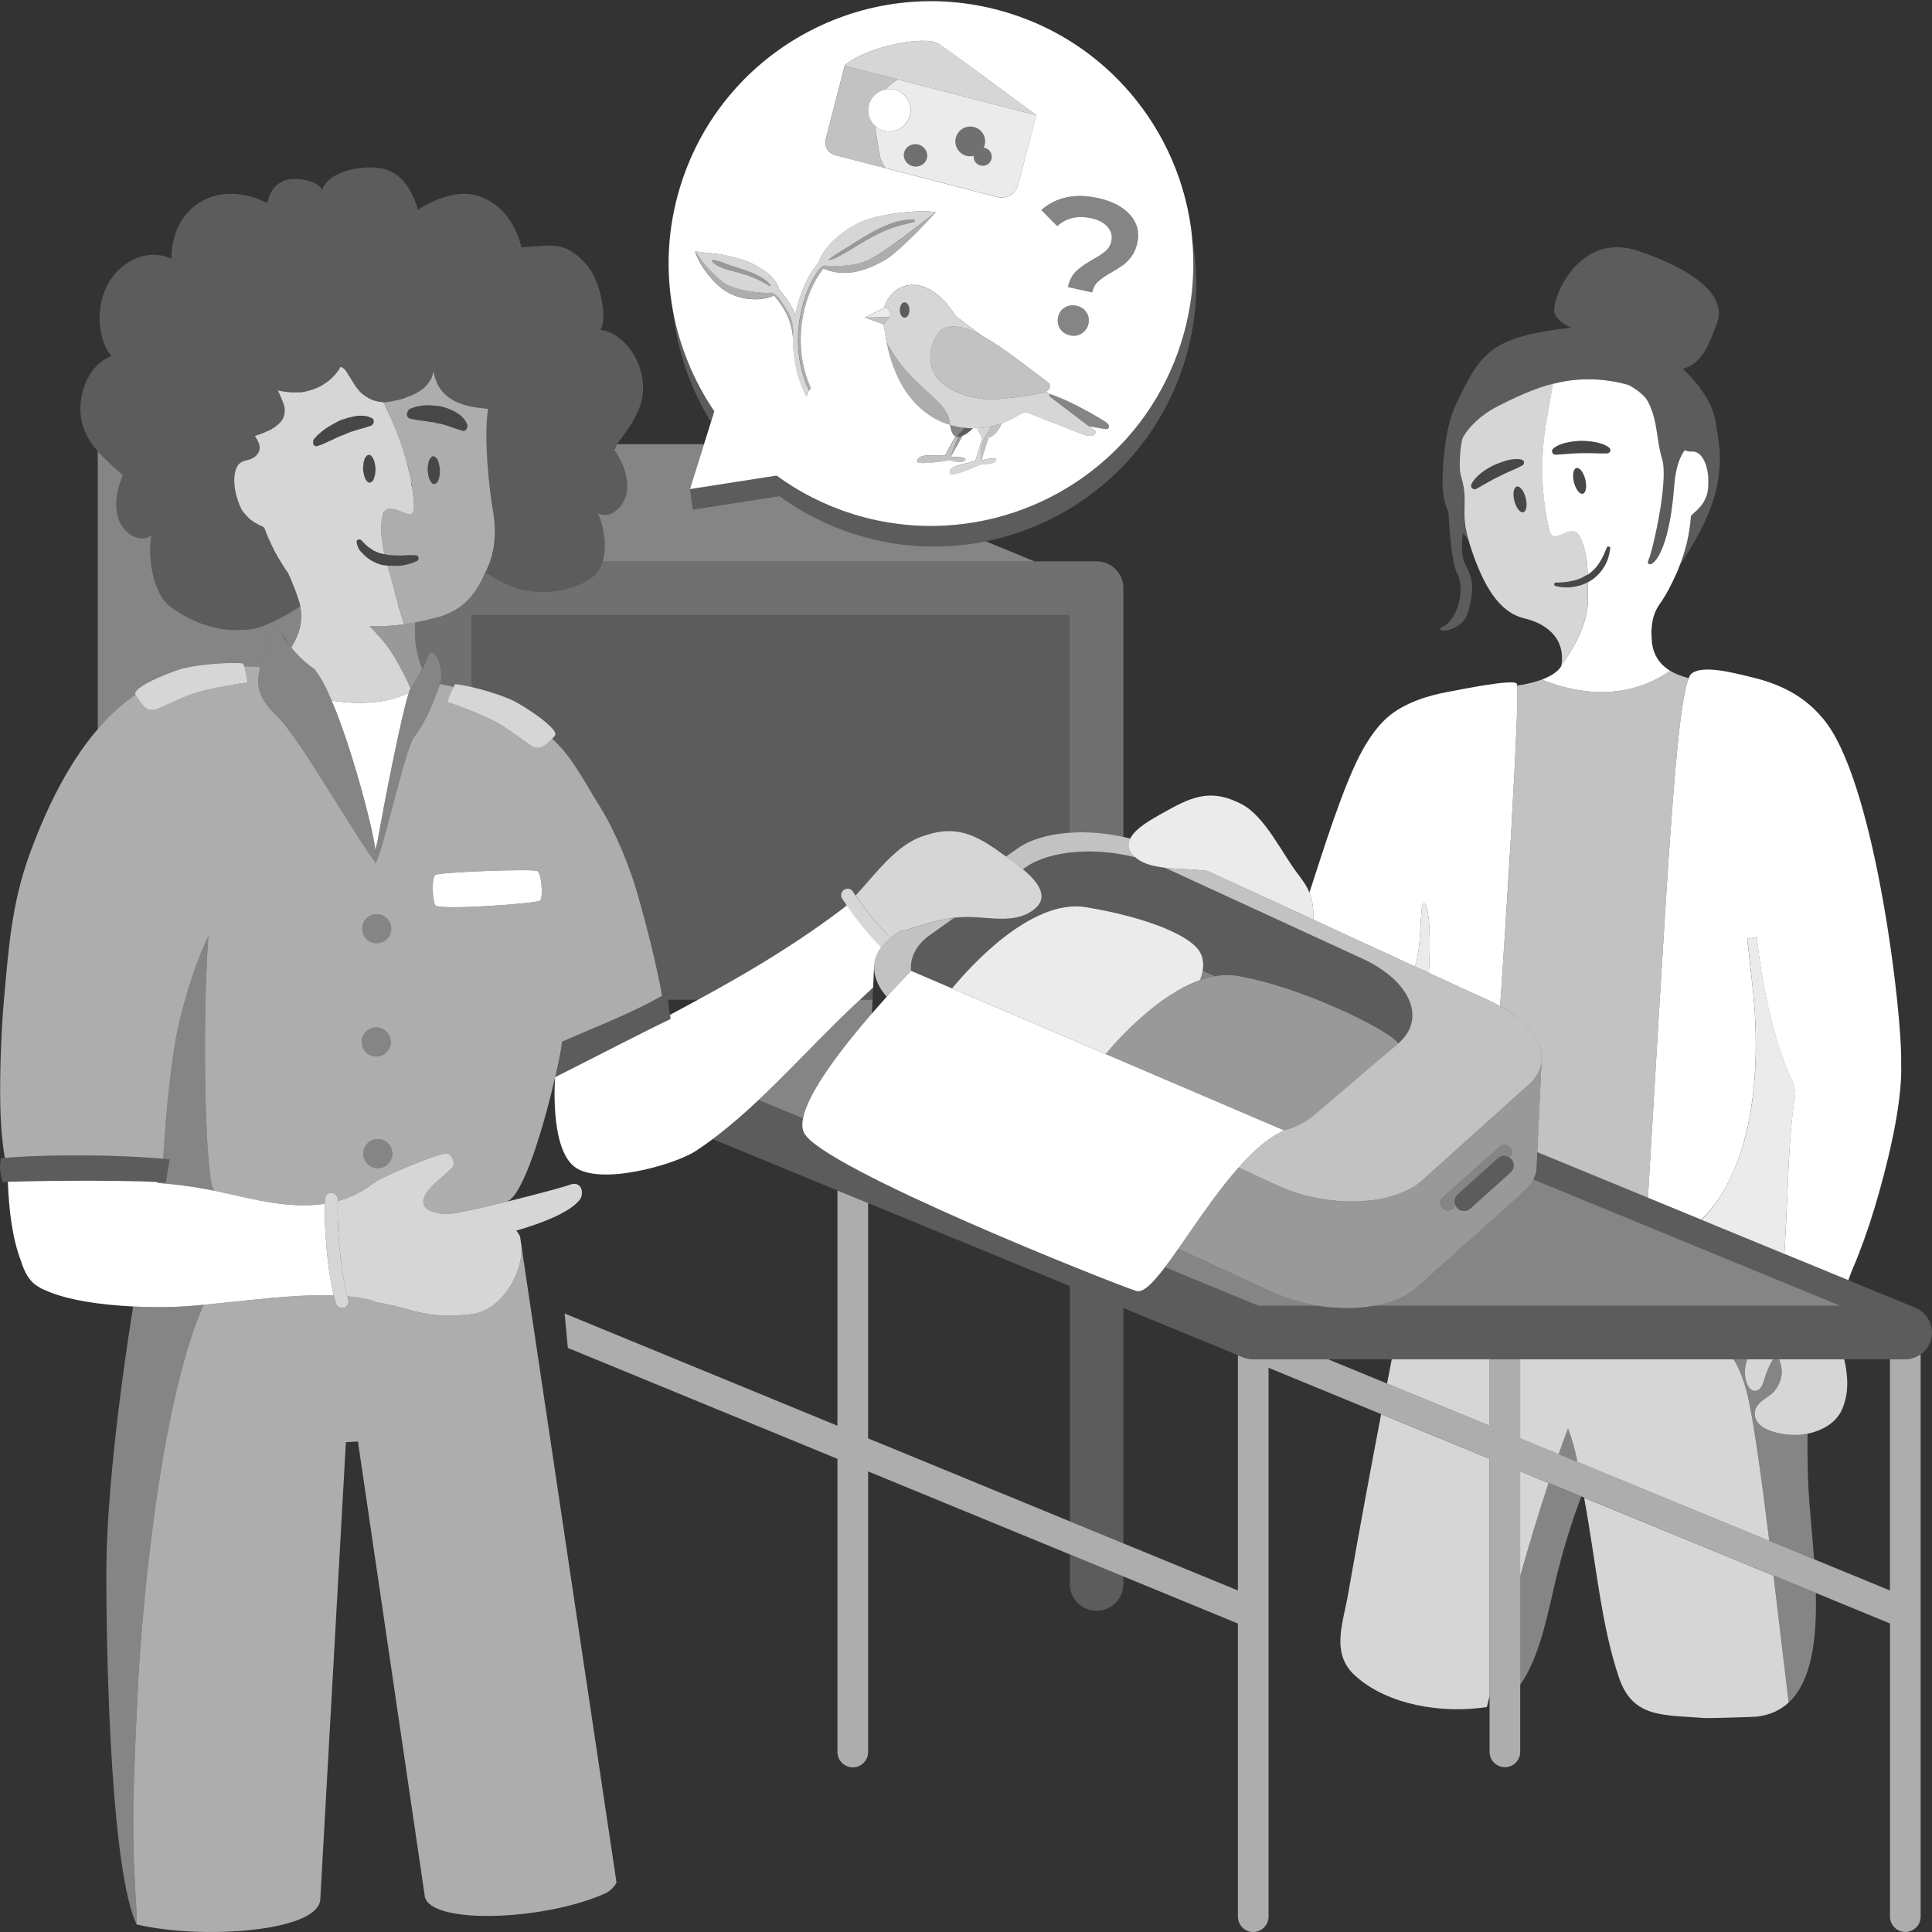
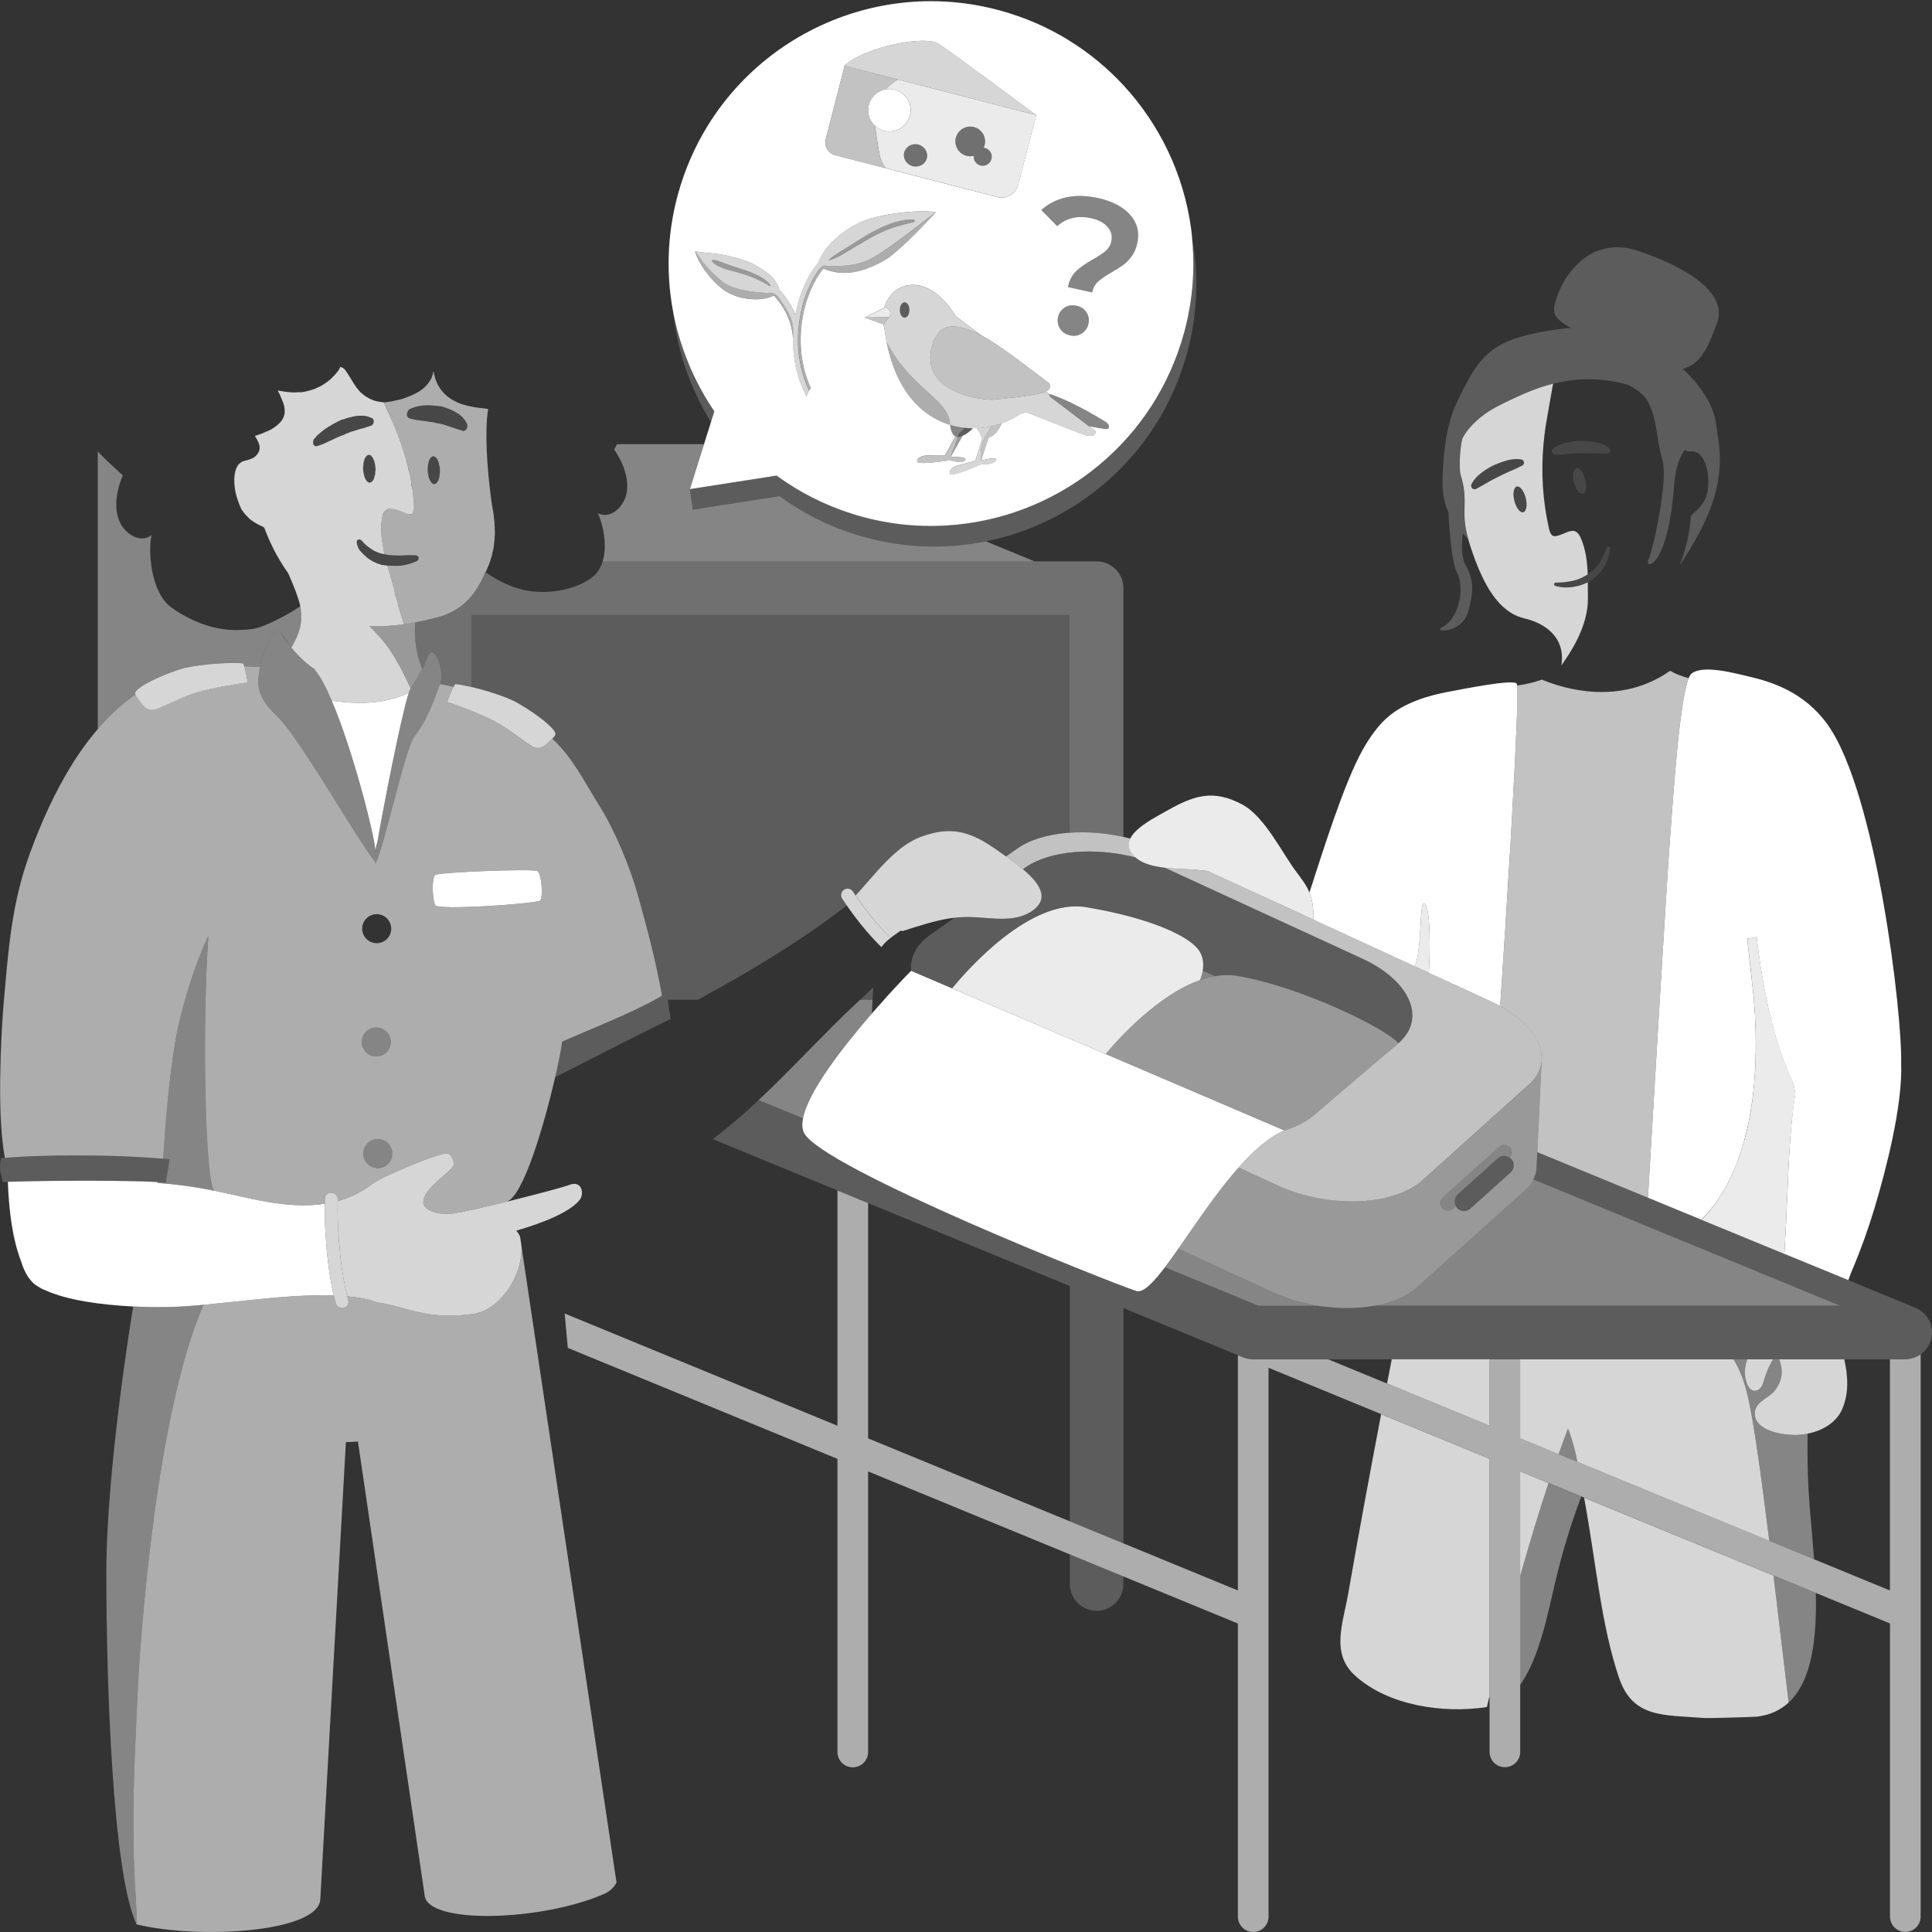
<svg xmlns="http://www.w3.org/2000/svg" viewBox="0 0 300 300">
  <rect x="0" y="0" width="300" height="300" fill="#333333" stroke="none" />
  <g fill="#fff">
    <path d="m 64.28 78.59 c -.01 -.13 .02 -.27 -.01 -.38 -.05 -.74 -.12 -1.4 -.2 -2.11 -.04 -.1 -.08 -.2 -.07 -.35 l -.02 -.06 c -.01 -.08 -.04 -.18 -.07 -.29 l -.07 -.59 c -.04 -.38 -.11 -.73 -.19 -1.08 -.03 -.11 -.07 -.22 -.07 -.28 l -.01 -.04 -.01 -.08 c -.03 -.08 -.03 -.16 -.05 -.23 0 0 -.05 0 -.04 -.04 -.12 -.66 -.3 -1.29 -.49 -1.92 v -.07 c 0 -.04 -.03 -.03 -.03 -.03 -.04 -.11 -.04 -.18 -.08 -.28 -.14 -.53 -.32 -1.06 -.51 -1.57 -.04 -.11 -.07 -.18 -.07 -.25 v -.03 c -.32 -.88 -.65 -1.75 -1.01 -2.66 -.19 -.46 -.4 -.88 -.59 -1.32 -.18 -.46 -.39 -.91 -.6 -1.36 -.16 -.35 -.33 -.7 -.51 -1.09 h -.01 c -.13 -.03 -.24 -.03 -.38 -.06 -.03 0 -.07 0 -.11 -.01 -.04 0 -.08 -.01 -.13 -.02 -.01 0 -.02 0 -.03 -.01 -.07 0 -.16 -.02 -.25 -.03 -.02 0 -.04 -.01 -.06 -.02 -.14 -.03 -.27 -.07 -.41 -.1 -.13 -.04 -.26 -.09 -.38 -.13 -.09 -.04 -.17 -.08 -.25 -.12 -.02 -.01 -.02 -.03 -.05 -.03 h -.06 c 0 -.01 .01 -.02 .01 -.03 -.01 0 -.02 0 -.04 -.01 -.03 .01 -.05 .01 -.07 0 0 -.03 -.04 -.03 -.07 -.06 -.04 -.03 -.07 -.04 -.08 -.07 -.06 0 -.1 0 -.09 -.03 -.07 -.04 -.08 -.08 -.15 -.07 v -.03 c 0 -.01 -.01 -.01 -.04 -.01 0 0 -.01 0 -.02 -.01 -.01 0 -.03 -.01 -.05 -.02 -.02 -.02 -.03 -.04 -.05 -.05 -.01 -.01 -.03 -.02 -.05 -.02 l -.05 -.05 c -.01 -.01 -.02 -.01 -.02 -.02 -.01 0 -.01 -.01 -.01 -.01 l -.03 -.03 c -.03 -.03 -.07 -.03 -.11 -.06 -.04 -.02 -.06 -.04 -.08 -.05 l -.03 -.03 -.24 -.2 -.25 -.21 c -.15 -.18 -.31 -.36 -.44 -.53 -.07 -.07 -.12 -.13 -.17 -.2 -.05 -.08 -.1 -.15 -.15 -.23 -.16 -.24 -.32 -.47 -.45 -.71 -.1 -.17 -.22 -.35 -.32 -.51 -.07 -.11 -.14 -.25 -.22 -.35 -.03 -.04 -.03 -.08 -.07 -.11 -.07 -.11 -.11 -.17 -.14 -.25 -.07 -.1 -.15 -.17 -.18 -.24 l -.01 -.03 c -.01 -.01 -.01 -.02 -.01 -.03 -.02 -.04 -.04 -.09 -.09 -.11 0 0 -.03 -.04 -.04 -.07 -.03 -.04 -.03 -.07 -.07 -.07 -.03 0 -.03 -.03 -.06 -.07 l -.01 -.01 v -.03 c 0 -.01 0 -.03 -.04 -.03 l -.07 -.03 -.03 -.03 c -.04 -.08 -.06 -.08 -.11 -.08 0 -.01 .01 -.02 .01 -.02 l -.01 -.01 h -.04 c 0 -.01 -.01 -.01 -.02 -.02 s -.02 -.01 -.04 -.01 c -.08 -.07 -.18 -.11 -.29 -.14 -.1 .14 -.17 .32 -.26 .49 -.08 .11 -.17 .22 -.26 .33 -.08 .11 -.18 .22 -.28 .34 -.11 .12 -.22 .25 -.36 .38 -.11 .12 -.24 .25 -.38 .38 -.03 .03 -.06 .06 -.1 .08 -.05 .06 -.11 .1 -.17 .14 -.14 .12 -.28 .22 -.42 .32 -.15 .11 -.31 .21 -.47 .31 -.13 .09 -.29 .18 -.45 .26 -.11 .05 -.22 .1 -.34 .15 -.03 .02 -.06 .03 -.09 .05 -.03 .01 -.06 .03 -.09 .04 -.09 .05 -.18 .09 -.27 .12 -.27 .11 -.56 .2 -.85 .28 -.05 .01 -.1 .03 -.16 .05 -.05 .02 -.1 .03 -.16 .04 -.04 .01 -.07 .02 -.11 .02 -.01 .01 -.02 .01 -.04 .01 -.25 .07 -.51 .12 -.78 .15 h -.38 c -.03 .01 -.06 .01 -.08 .01 -.2 .01 -.39 .02 -.58 .02 h -.29 c -.1 0 -.19 0 -.29 -.01 -.12 -.01 -.24 -.02 -.36 -.03 -.28 -.02 -.56 -.06 -.87 -.11 -.13 -.02 -.27 -.04 -.41 -.07 -.14 -.02 -.28 -.05 -.43 -.08 l -.01 .03 c .05 .07 .11 .14 .12 .24 .01 .03 .03 .06 .05 .09 s .04 .06 .05 .09 c .01 .01 .02 .02 .02 .04 .01 .01 .02 .02 .02 .03 .21 .49 .43 .97 .61 1.47 .03 .08 .04 .15 .06 .23 0 .03 .01 .05 .02 .08 h .04 c -.01 .04 -.01 .09 0 .12 v .02 c .01 .05 .02 .09 .04 .13 v .04 c 0 .09 .03 .15 .03 .25 .07 .53 -.02 1.05 -.3 1.58 -.06 .11 -.17 .24 -.27 .39 -.11 .11 -.21 .25 -.31 .32 -.1 .11 -.24 .22 -.38 .32 -.14 .14 -.32 .25 -.52 .4 -.02 0 -.05 0 -.07 .02 -.03 0 -.06 .02 -.08 .04 -.02 .03 -.04 .05 -.07 .08 s -.06 .03 -.09 .03 c -.04 .02 -.06 .04 -.07 .05 -.01 .02 -.02 .02 -.04 .03 -.01 .01 -.03 .01 -.05 .01 s -.04 .01 -.05 .02 c -.03 .01 -.07 .02 -.1 .04 s -.06 .03 -.08 .05 h -.01 c -.03 .01 -.07 .04 -.1 .06 -.01 .02 -.04 .03 -.07 .03 h -.01 s -.01 .01 -.02 .01 h -.02 c -.03 -.01 -.06 0 -.09 .02 -.06 .04 -.14 .08 -.21 .11 -.31 .12 -.58 .26 -.94 .37 -.2 .07 -.42 .15 -.66 .22 .43 .66 .68 1.18 .73 1.67 .02 .16 .01 .31 -.02 .44 -.01 .05 -.03 .11 -.04 .15 -.02 .07 -.05 .14 -.07 .21 -.03 .06 -.05 .1 -.08 .15 -.04 .07 -.09 .14 -.13 .2 s -.08 .1 -.12 .14 c -.03 .03 -.05 .05 -.07 .07 -.02 .03 -.04 .05 -.06 .07 -.08 .07 -.14 .12 -.21 .18 -.02 .02 -.05 .04 -.07 .06 -.07 .04 -.14 .07 -.21 .11 -.07 .03 -.14 .06 -.2 .09 -.07 .03 -.14 .06 -.21 .08 -.06 .03 -.13 .05 -.19 .07 -.13 .04 -.24 .07 -.35 .1 -.1 .02 -.19 .04 -.26 .05 v .03 c -.07 0 -.14 .04 -.21 .05 -.07 0 -.11 0 -.14 .03 s -.07 .08 -.11 .07 c -.08 .05 -.16 .09 -.22 .15 -.02 .02 -.04 .04 -.05 .07 h -.01 c -.08 .03 -.14 .07 -.2 .13 -.15 .19 -.27 .39 -.38 .64 -.41 .99 -.43 2.43 -.06 4.04 .16 .59 .37 1.22 .62 1.85 .04 .07 .08 .13 .11 .21 .03 .14 .11 .24 .18 .38 .02 .04 .05 .07 .08 .11 .09 .13 .21 .27 .31 .41 .18 .21 .36 .41 .58 .63 .56 .59 1.31 .99 1.97 1.31 .01 0 .02 0 .03 .01 .02 .01 .04 .01 .06 .02 s .05 .02 .08 .03 c .02 .01 .05 .03 .07 .04 .13 .07 .24 .16 .33 .23 v .04 c .17 .47 .37 .94 .56 1.4 0 .01 .02 .03 .02 .04 v .02 c .02 .05 .05 .11 .07 .15 v .01 c .01 .01 .02 .03 .03 .05 .11 .24 .22 .47 .32 .71 .16 .35 .34 .7 .51 1.05 .04 .07 .08 .13 .11 .21 .2 .37 .4 .74 .62 1.1 .22 .38 .45 .77 .69 1.13 .08 .12 .14 .22 .21 .33 .18 .26 .35 .52 .53 .77 .09 .18 .47 1.04 .88 2.07 .11 .25 .21 .52 .31 .79 .15 .4 .29 .81 .41 1.19 .13 .38 .23 .74 .29 1.05 v .06 c .47 2.58 -.18 4.38 -1.39 6.41 .76 .94 1.61 1.81 2.45 2.49 .32 .28 .64 .51 .95 .72 .15 .1 .26 .22 .34 .36 0 0 .01 .01 .01 .02 .79 .94 1.65 2.59 2.53 4.66 3.2 .48 8.11 .73 11.97 -1.23 .01 -.01 .01 -.02 .01 -.03 .04 -.15 .09 -.29 .16 -.42 .04 -.08 .08 -.15 .11 -.2 -1.01 -2.32 -2.76 -5.59 -3.99 -7.04 -.38 -.5 -.82 -1.01 -1.28 -1.46 -.14 -.21 -.39 -.42 -.53 -.63 -.14 -.07 -.24 -.21 -.31 -.31 -.12 -.07 -.18 -.14 -.29 -.28 1.86 .12 3.68 -.04 5.36 -.27 v -.07 c -.04 -.04 -.04 -.08 -.04 -.11 0 -.02 -.01 -.05 -.03 -.09 -.01 -.03 -.03 -.06 -.04 -.09 -.02 -.07 -.04 -.14 -.05 -.21 -.02 -.06 -.03 -.13 -.06 -.2 0 -.04 -.04 -.08 -.04 -.14 l -.03 -.04 -.01 -.1 -.03 -.04 -.03 -.1 v -.07 l -.01 -.04 c -.01 -.02 -.03 -.04 -.03 -.07 -.02 -.02 -.02 -.05 -.04 -.07 0 -.07 -.04 -.17 -.07 -.25 -.04 -.06 -.04 -.17 -.08 -.28 -.07 -.17 -.11 -.34 -.18 -.56 0 -.03 -.04 -.03 -.03 -.06 -.08 -.35 -.16 -.73 -.26 -1.09 -.01 -.03 -.01 -.1 -.04 -.1 l -.11 -.38 c 0 -.08 0 -.15 -.04 -.21 l -.11 -.24 v -.15 c -.08 -.25 -.15 -.49 -.18 -.74 -.08 -.27 -.15 -.55 -.23 -.83 -.25 -.84 -.47 -1.71 -.73 -2.55 l -.01 -.04 c -.02 -.04 -.06 -.1 -.07 -.18 l .01 -.03 c -.21 .01 -.42 -.03 -.64 -.06 -.07 0 -.13 -.01 -.2 -.02 -.06 -.01 -.13 -.03 -.18 -.04 -.04 -.03 -.07 -.03 -.1 -.05 -.02 0 -.04 -.01 -.08 -.03 -.07 -.03 -.11 -.03 -.18 -.06 -.14 -.04 -.28 -.06 -.35 -.13 -.03 -.01 -.07 -.04 -.17 -.08 -.18 -.06 -.43 -.2 -.71 -.37 -.14 -.1 -.31 -.21 -.46 -.31 -.64 -.52 -1.21 -1.18 -1.21 -1.18 -.1 -.14 -.18 -.28 -.24 -.42 -.05 -.06 -.05 -.13 -.08 -.24 -.08 -.1 -.11 -.21 -.11 -.31 -.01 -.08 -.03 -.19 -.08 -.25 0 -.07 .01 -.11 .04 -.14 v -.07 c 0 -.01 .01 -.03 0 -.04 v -.03 h .03 v -.03 c .01 -.02 .01 -.03 .01 -.03 v -.02 l .02 .01 h .01 c .03 -.07 .07 -.08 .1 -.07 0 -.04 .04 -.07 .07 -.04 0 0 .03 -.03 .07 -.04 .03 .01 .11 .01 .14 .04 .04 -.04 .11 -.01 .14 .03 .08 0 .07 .04 .11 .07 l .07 .06 c .11 .08 .17 .21 .28 .29 .07 .07 .14 .17 .22 .24 .1 .07 .2 .17 .28 .24 .07 .03 .07 .07 .11 .11 .17 .1 .35 .24 .46 .34 h .04 c .03 .03 .14 .1 .24 .17 .11 .07 .18 .11 .25 .17 .1 .03 .18 .07 .25 .1 .1 .08 .17 .07 .27 .11 .04 .03 .08 .07 .15 .07 .31 .13 .63 .2 .98 .26 -.11 -.38 -.15 -.8 -.22 -1.22 -.27 -1.37 -.39 -2.77 -.19 -4.17 .02 -.22 .06 -.42 .13 -.64 .03 -.17 .13 -.39 .23 -.56 l .04 -.01 c .02 -.01 .04 -.03 .07 -.06 -.01 -.01 0 -.02 .02 -.03 0 -.02 .02 -.04 .02 -.04 h .03 v -.03 l .02 -.01 v -.01 c .02 -.01 .04 -.03 .05 -.03 0 -.03 .03 -.02 .06 -.03 l .01 -.03 c .07 0 .06 -.04 .14 -.05 h .01 c .03 -.02 .05 -.03 .09 -.07 .18 -.03 .35 -.04 .49 -.04 .11 .03 .21 .04 .28 .03 h .21 s .03 .01 .07 0 c .04 0 .07 .04 .14 .04 .18 .07 .39 .17 .64 .23 .1 .07 .24 .1 .35 .14 .14 .07 .28 .1 .38 .17 .22 .06 .39 .14 .57 .17 .08 0 .14 .03 .18 .03 h .2 c .07 0 .15 -.01 .18 -.04 .03 0 .07 -.04 .11 -.11 h .03 c .04 -.03 .04 -.07 .07 -.11 .03 -.06 .04 -.1 .07 -.16 0 0 0 -.08 .04 -.14 .06 -.22 .09 -.47 .06 -.68 z m -9.31 -11.68 c -.37 .09 -.69 .23 -1.02 .36 -.19 .07 -.35 .14 -.51 .23 l -.03 .02 c -.12 .03 -.23 .06 -.34 .11 -.13 .05 -.27 .12 -.42 .17 -.07 .03 -.17 .07 -.25 .11 l -.04 .02 c -.32 .12 -.64 .29 -.98 .47 h -.04 c -.19 .1 -.41 .2 -.62 .29 l -.36 .17 -.52 .21 c -.2 .08 -.38 .11 -.57 .19 -.07 .02 -.14 .01 -.21 .04 -.05 -.02 -.12 -.03 -.14 -.06 -.04 -.02 -.1 -.07 -.15 -.09 -.1 -.07 -.16 -.21 -.15 -.39 -.02 -.14 .02 -.24 .03 -.31 l -.02 -.04 c .05 -.09 .11 -.2 .16 -.28 .05 -.07 .13 -.13 .22 -.2 .05 -.06 .09 -.15 .14 -.21 .14 -.13 .25 -.25 .4 -.35 .14 -.13 .28 -.26 .39 -.34 .14 -.13 .26 -.21 .4 -.31 .14 -.12 .26 -.21 .42 -.28 .14 -.13 .26 -.21 .42 -.27 .3 -.2 .58 -.34 .86 -.49 .3 -.19 .66 -.33 1.01 -.51 .07 -.01 .15 -.03 .23 -.05 .09 -.01 .17 -.04 .26 -.06 l .09 -.05 c .02 -.04 .06 -.02 .13 -.05 .26 -.09 .54 -.17 .83 -.2 l .02 -.02 c .14 -.05 .28 -.07 .42 -.09 .03 -.01 .05 -.02 .07 -.03 .05 0 .11 -.01 .18 -.01 .06 -.01 .12 -.02 .17 -.04 .04 -.02 .11 -.01 .16 .01 .03 -.01 .09 -.04 .14 -.02 h .08 c .04 -.01 .07 -.01 .11 0 .01 -.01 .02 -.01 .04 0 .03 -.01 .05 -.01 .07 0 .11 -.01 .19 0 .3 -.01 .08 .01 .19 0 .27 .04 .06 0 .12 .01 .17 .01 .06 0 .11 .02 .15 .02 l .02 .03 c .07 .01 .19 .03 .29 .07 .05 .02 .08 .05 .13 .07 .09 0 .13 .03 .14 .06 .12 .02 .22 .06 .27 .11 l .03 -.01 c .01 .01 .01 .02 .03 .03 .02 .02 .05 .04 .05 .06 .13 .14 .18 .34 .1 .56 l .02 .03 c -.02 .04 -.04 .09 -.06 .13 -.01 .08 -.06 .15 -.13 .17 -.05 .06 -.1 .11 -.17 .14 l -.05 .05 -.11 .01 c -.16 .07 -.33 .13 -.5 .16 -.17 .07 -.33 .14 -.5 .17 -.52 .12 -1.02 .28 -1.53 .45 z m 3.31 6.25 c 0 .22 -.04 .36 -.03 .53 -.07 .14 -.11 .31 -.14 .45 -.01 .04 -.04 .08 -.05 .13 -.01 .04 -.02 .08 -.02 .12 -.03 .04 -.06 .08 -.06 .11 -.04 .04 -.07 .07 -.07 .1 -.04 .07 -.1 .11 -.14 .18 -.07 .04 -.11 .07 -.14 .11 -.03 0 -.07 .03 -.1 0 -.03 .03 -.05 .04 -.07 .04 -.01 .03 -.04 .04 -.04 .04 -.04 -.01 -.1 -.01 -.14 -.04 -.02 -.03 -.05 -.05 -.09 -.07 -.01 -.01 -.03 0 -.05 0 l -.04 -.03 c -.11 -.07 -.21 -.21 -.32 -.38 -.07 -.15 -.18 -.36 -.22 -.56 -.04 -.12 -.07 -.25 -.09 -.39 -.06 -.21 -.09 -.46 -.09 -.7 -.01 -.14 -.01 -.28 .03 -.42 0 -.09 .01 -.18 .02 -.25 0 -.07 .01 -.16 .01 -.24 .02 -.14 .06 -.25 .1 -.32 .03 -.1 .06 -.18 .06 -.28 .03 -.07 .07 -.18 .14 -.24 .04 -.08 .11 -.14 .14 -.22 .07 -.07 .13 -.11 .21 -.14 .03 -.04 .1 -.07 .18 -.07 .02 0 .04 .01 .06 .03 .08 0 .22 .03 .28 .1 .11 .11 .21 .22 .29 .39 .04 .07 .07 .13 .11 .24 .03 .07 .1 .17 .11 .28 .03 .1 .07 .21 .07 .28 .03 .14 .07 .31 .08 .45 -.01 .11 .03 .25 .04 .35 0 .14 0 .28 -.03 .42 z" opacity=".8" />
    <path d="m 65 86.65 v .07 c -.03 .17 -.13 .31 -.28 .39 -.81 .39 -1.64 .62 -2.51 .72 -.67 .05 -1.37 .02 -2.08 -.01 l .01 -.03 c -.21 .01 -.42 -.03 -.63 -.07 -.07 0 -.14 -.01 -.2 -.02 -.07 -.02 -.13 -.05 -.19 -.08 -.03 .01 -.06 0 -.09 -.01 -.02 -.01 -.04 -.01 -.08 -.03 -.07 -.03 -.11 -.03 -.18 -.06 -.14 -.04 -.28 -.07 -.36 -.14 -.03 -.01 -.07 -.04 -.17 -.08 -.18 -.06 -.43 -.24 -.71 -.38 -.14 -.1 -.32 -.21 -.46 -.31 -.64 -.52 -1.21 -1.18 -1.21 -1.18 -.11 -.14 -.18 -.28 -.25 -.41 -.04 -.07 -.04 -.14 -.07 -.25 -.08 -.1 -.11 -.21 -.12 -.31 0 -.07 -.03 -.18 -.07 -.25 0 -.07 0 -.1 .04 -.14 0 -.02 0 -.04 0 -.07 0 -.01 .01 -.02 .01 -.03 .01 -.01 .01 -.02 .03 -.04 l .01 -.03 c .01 -.01 .01 -.02 .01 -.02 s .01 -.01 .02 -.01 h .01 c .03 -.07 .07 -.07 .1 -.07 0 -.04 .04 -.07 .07 -.04 0 0 .04 0 .07 .01 h .14 c .04 -.04 .1 -.01 .14 .03 .07 0 .07 .04 .11 .08 l .07 .06 c .11 .08 .17 .21 .28 .28 .07 .07 .14 .17 .22 .24 .11 .07 .21 .17 .28 .24 .07 .03 .07 .07 .11 .11 .17 .11 .35 .24 .45 .35 l .04 -.01 c .04 .04 .14 .1 .25 .18 .11 .07 .17 .11 .25 .17 .1 .04 .18 .07 .25 .1 .11 .08 .18 .07 .28 .11 .04 .04 .07 .07 .15 .07 .31 .13 .63 .2 .98 .27 .07 0 .08 .04 .14 .04 .7 .16 1.48 .15 2.28 .18 .35 -.01 .77 -.05 1.15 -.05 .43 0 .85 -.01 1.27 .02 .25 0 .46 .17 .46 .42 z" opacity=".1" />
    <path d="m 76.84 82.29 c 0 -.04 0 -.07 -.03 -.14 .03 -.17 .03 -.35 -.01 -.52 -.01 -.39 -.04 -.77 -.09 -1.16 -.03 -.31 -.07 -.63 -.11 -.94 -.04 -.17 -.07 -.34 -.1 -.51 -.06 -.35 -.11 -.72 -.17 -1.08 -.02 -.18 -.05 -.37 -.08 -.55 -.62 -4.73 -1.01 -10.37 -.45 -13.89 -.1 -.02 -.26 -.04 -.45 -.06 -.13 -.02 -.27 -.03 -.43 -.05 -.17 -.02 -.35 -.04 -.53 -.06 -.47 -.06 -1 -.14 -1.56 -.27 -.23 -.05 -.46 -.11 -.69 -.18 s -.47 -.14 -.7 -.23 c -.11 -.03 -.22 -.08 -.34 -.13 s -.25 -.11 -.37 -.18 c -.21 -.1 -.46 -.24 -.68 -.38 -.21 -.14 -.42 -.27 -.63 -.45 -.18 -.15 -.36 -.32 -.54 -.51 -.17 -.18 -.33 -.37 -.48 -.58 -.3 -.42 -.55 -.9 -.73 -1.44 -.07 -.17 -.15 -.32 -.15 -.49 -.02 -.02 -.02 -.04 -.02 -.06 -.01 -.02 -.01 -.05 -.01 -.08 -.04 .01 -.04 -.04 -.04 -.04 -.03 -.14 -.07 -.31 -.08 -.45 l -.03 -.04 c 0 -.06 -.02 -.11 -.03 -.17 -.01 .04 -.01 .08 -.04 .1 -.03 .11 -.03 .22 -.07 .33 0 .06 0 .1 -.04 .14 .01 .06 -.02 .14 -.06 .16 -.03 .11 -.03 .19 -.07 .25 -.03 .07 -.07 .15 -.1 .22 -.05 .09 -.1 .17 -.16 .26 -.05 .09 -.11 .18 -.18 .27 -.06 .09 -.12 .18 -.19 .26 -.07 .09 -.14 .16 -.22 .23 -.04 .05 -.09 .11 -.14 .16 -.04 .05 -.08 .09 -.13 .13 -.09 .09 -.19 .17 -.29 .24 -.32 .26 -.66 .47 -1.01 .65 -.37 .2 -.76 .39 -1.16 .52 -.05 .02 -.1 .04 -.15 .06 -.04 .01 -.08 .03 -.12 .04 -.05 .02 -.1 .05 -.15 .07 -.1 .04 -.21 .08 -.3 .11 -.22 .08 -.42 .14 -.59 .18 -.46 .11 -.84 .19 -1.24 .27 -.28 .04 -.55 .1 -.77 .13 -.08 .01 -.15 .02 -.21 .02 l -.03 -.01 c -.13 .05 -.27 .05 -.31 .04 .18 .39 .35 .74 .54 1.08 .21 .46 .39 .91 .57 1.37 .19 .44 .4 .86 .59 1.32 .36 .91 .69 1.78 1.01 2.66 v .03 c 0 .07 .03 .14 .07 .25 .19 .51 .37 1.04 .51 1.57 .04 .1 .04 .17 .08 .28 0 0 .03 -.01 .03 .03 v .07 c .22 .66 .37 1.26 .52 1.92 l .01 .04 .03 -.01 c 0 .08 0 .16 .02 .24 l .01 .08 .01 .04 c 0 .06 .04 .17 .07 .28 .08 .35 .15 .7 .19 1.08 .04 .21 .07 .39 .12 .6 .02 .08 .03 .19 .02 .28 l .02 .06 c -.01 .15 .03 .25 .07 .35 .08 .71 .15 1.37 .2 2.11 .03 .11 0 .25 .01 .38 .03 .21 0 .46 -.06 .68 -.04 .06 -.04 .14 -.04 .14 -.03 .06 -.04 .1 -.07 .16 -.03 .04 -.03 .08 -.07 .11 h -.03 c -.04 .07 -.08 .11 -.11 .11 -.03 .03 -.11 .04 -.18 .04 -.02 .03 -.14 .03 -.2 0 -.04 0 -.1 -.03 -.18 -.03 -.18 -.03 -.35 -.11 -.57 -.17 -.1 -.07 -.24 -.1 -.38 -.17 -.11 -.04 -.25 -.07 -.35 -.14 -.25 -.06 -.46 -.16 -.64 -.23 -.07 0 -.1 -.04 -.14 -.04 -.04 .01 -.07 0 -.07 0 h -.21 c -.07 .01 -.17 0 -.28 -.03 -.18 .01 -.32 .05 -.49 .08 -.03 0 -.06 .03 -.09 .03 h -.01 c -.08 .01 -.07 .05 -.14 .05 l -.01 .03 c -.03 .01 -.06 0 -.06 .03 -.01 0 -.03 .02 -.05 .03 v .01 h -.01 c -.01 .02 -.02 .03 -.01 .04 -.02 .02 -.04 .02 -.05 .04 -.02 .01 -.03 .02 -.02 .03 -.03 .03 -.05 .05 -.07 .06 -.1 .19 -.21 .39 -.27 .57 -.07 .22 -.11 .42 -.13 .64 -.2 1.4 -.08 2.8 .19 4.17 .07 .42 .11 .84 .22 1.22 .07 0 .08 .04 .14 .04 .7 .16 1.48 .15 2.29 .18 .35 -.01 .76 -.05 1.15 -.06 .42 0 .85 -.01 1.27 .02 .25 0 .45 .17 .45 .42 .01 .02 .01 .05 .01 .08 -.04 .17 -.14 .31 -.28 .39 -.8 .38 -1.64 .61 -2.51 .72 -.67 .05 -1.37 .02 -2.08 -.01 .01 .08 .05 .14 .07 .18 l .01 .04 c .26 .84 .48 1.71 .73 2.55 .08 .28 .15 .56 .23 .83 .03 .25 .1 .49 .18 .74 v .03 c .01 .05 .04 .08 .03 .11 .05 .07 .04 .18 .08 .25 .04 .06 .04 .13 .04 .21 l .11 .38 c .03 0 .03 .07 .04 .1 .11 .39 .18 .74 .29 1.09 v .06 c .07 .22 .11 .39 .18 .56 .04 .11 .04 .22 .08 .28 .03 .08 .07 .15 .11 .25 0 .02 -.01 .04 0 .07 0 .03 .02 .05 .03 .07 l .01 .04 c 0 .03 .03 .03 .03 .07 v .1 l .03 .04 .04 .1 v .04 c 0 .06 .04 .1 .04 .14 .03 .07 .04 .14 .06 .2 .02 .07 .05 .14 .09 .22 -.01 .02 0 .05 0 .08 .02 .04 .03 .07 .03 .09 0 .03 0 .07 .04 .11 0 0 0 .03 .04 .06 .12 -.01 .24 -.02 .37 -.04 .4 -.05 .86 -.14 1.34 -.22 1.82 -.35 3.81 -.9 3.95 -.93 3.08 -1.02 5.3 -2.91 6.96 -6.93 l .03 -.04 h .05 c .03 -.11 .09 -.21 .13 -.31 .03 -.04 .04 -.08 .03 -.11 .01 .01 .02 0 .02 -.01 .01 -.01 .02 -.02 .02 -.03 v -.03 c .09 -.24 .2 -.46 .31 -.71 -.01 -.03 .01 -.04 .02 -.06 0 -.01 .01 -.03 .01 -.04 0 -.02 -.01 -.04 -.01 -.04 .04 -.05 .07 -.1 .09 -.16 s .04 -.12 .05 -.19 c .01 -.05 .03 -.1 .05 -.16 .02 -.05 .04 -.11 .05 -.16 .03 -.1 .07 -.24 .1 -.32 v -.03 c .01 -.03 .02 -.05 .03 -.08 s .02 -.08 .04 -.1 c 0 -.07 .04 -.14 .03 -.17 l .03 -.28 c .04 -.04 .04 -.07 .04 -.1 .02 -.04 .03 -.07 .05 -.1 .01 -.03 .02 -.06 .01 -.09 v -.03 c .01 -.07 0 -.11 .04 -.17 0 -.11 .04 -.15 .03 -.18 0 -.04 0 -.07 .04 -.14 0 0 0 -.07 -.01 -.11 0 -.03 .01 -.06 .04 -.14 v -.17 c -.01 -.03 -.01 -.04 0 -.05 v -.02 c .03 -.04 .03 -.07 .03 -.07 0 -.06 0 -.12 .01 -.18 0 -.06 0 -.12 .02 -.18 0 -.04 0 -.07 .01 -.1 0 -.02 0 -.04 .01 -.06 0 -.01 0 -.03 .01 -.05 v -.21 c .03 -.24 .03 -.49 .06 -.73 z m -8.63 -8.14 c -.13 .5 -.3 .81 -.54 .93 -.07 .07 -.15 .08 -.18 .07 h -.07 c -.04 .04 -.1 0 -.13 0 -.08 -.03 -.12 -.07 -.19 -.1 -.04 -.03 -.1 -.11 -.14 -.17 -.11 -.14 -.21 -.32 -.28 -.49 -.15 -.35 -.23 -.83 -.27 -1.37 v -.38 c .03 -.14 .03 -.29 .06 -.43 v -.06 c .03 -.21 .11 -.39 .13 -.53 .07 -.25 .18 -.43 .31 -.56 0 0 0 -.04 .04 -.04 0 -.04 .03 -.04 .06 -.04 .08 -.11 .19 -.14 .29 -.14 .1 .03 .21 .06 .31 .14 .08 .07 .11 .09 .18 .17 .11 .1 .18 .28 .25 .45 .04 .11 .08 .21 .11 .31 .04 .08 .04 .18 .04 .29 .04 .13 .08 .27 .11 .41 l .01 .81 c -.04 .25 -.06 .53 -.1 .73 z m 4.36 -7.91 c 0 .07 -.04 .11 -.03 .18 -.03 .07 -.07 .14 -.1 .22 -.04 .02 -.08 .1 -.14 .14 -.11 .07 -.18 .1 -.28 .14 h -.04 c -.01 .01 -.01 0 -.02 0 h -.09 l -.03 -.03 -.07 -.03 c -.77 -.21 -1.48 -.47 -2.22 -.72 -.25 -.09 -.5 -.16 -.74 -.24 -.32 -.06 -.67 -.16 -1.02 -.19 -.17 -.07 -.32 -.1 -.5 -.14 -.17 -.03 -.34 -.06 -.52 -.06 l -.52 -.1 c -.18 -.03 -.36 -.03 -.53 -.06 -.18 -.03 -.35 -.03 -.53 -.07 -.39 -.05 -.73 -.09 -1.09 -.19 -.18 -.03 -.35 -.07 -.52 -.13 l -.04 -.04 c -.04 0 -.11 -.03 -.15 -.06 -.03 -.07 -.11 -.14 -.13 -.18 -.05 -.06 -.04 -.18 -.08 -.24 0 -.14 .03 -.28 .07 -.42 .03 -.11 .09 -.21 .17 -.32 .04 -.04 .06 -.1 .13 -.15 .04 -.03 .08 -.03 .11 -.07 .18 -.07 .35 -.11 .52 -.18 .32 -.14 .63 -.21 .94 -.26 .39 -.08 .77 -.11 1.17 -.11 .27 -.01 .51 -.01 .77 .02 .48 .03 .94 .09 1.44 .15 .77 .2 1.51 .48 2.22 .86 .17 .13 .35 .24 .53 .34 .17 .14 .32 .24 .49 .41 .14 .15 .28 .32 .43 .49 .1 .17 .25 .41 .36 .66 .07 .11 .03 .25 .04 .38 z" opacity=".6" />
    <path d="m 68.3 72.61 l .02 .81 c -.04 .25 -.06 .53 -.1 .73 -.13 .5 -.31 .81 -.55 .93 -.07 .07 -.14 .08 -.17 .07 h -.07 c -.04 .04 -.1 0 -.14 0 -.08 -.04 -.12 -.07 -.18 -.1 -.04 -.04 -.1 -.11 -.14 -.17 -.11 -.14 -.21 -.32 -.28 -.49 -.14 -.35 -.23 -.83 -.27 -1.37 v -.38 c .04 -.14 .03 -.29 .06 -.43 .01 -.03 0 -.06 0 -.06 .04 -.21 .11 -.39 .14 -.53 .07 -.25 .18 -.43 .31 -.56 0 0 0 -.04 .04 -.04 0 -.04 .04 -.04 .07 -.04 .08 -.11 .18 -.14 .29 -.14 .1 .04 .21 .07 .32 .14 .07 .07 .11 .1 .17 .17 .07 .11 .18 .28 .26 .45 .04 .11 .08 .22 .11 .31 .04 .08 .04 .18 .04 .28 .04 .14 .08 .28 .11 .42 z" opacity=".1" />
    <path d="m 72.57 66.24 c 0 .07 -.03 .11 -.03 .18 -.03 .07 -.07 .14 -.1 .21 -.04 .03 -.08 .11 -.14 .14 -.1 .07 -.18 .1 -.28 .14 l -.04 .01 c -.01 0 -.01 -.01 -.02 -.01 -.02 -.01 -.06 -.03 -.12 -.03 l -.07 -.03 c -.77 -.21 -1.48 -.47 -2.22 -.72 -.24 -.09 -.5 -.16 -.74 -.24 -.32 -.06 -.67 -.16 -1.02 -.2 -.18 -.06 -.32 -.1 -.5 -.13 -.17 -.03 -.34 -.07 -.52 -.07 l -.53 -.1 c -.18 -.03 -.36 -.03 -.53 -.06 -.18 -.03 -.35 -.02 -.53 -.06 -.38 -.06 -.73 -.09 -1.09 -.2 -.17 -.03 -.35 -.1 -.53 -.17 l -.03 .01 c -.04 0 -.11 -.03 -.15 -.07 -.03 -.07 -.11 -.14 -.13 -.17 -.04 -.07 -.04 -.18 -.07 -.25 0 -.14 .03 -.27 .06 -.42 .03 -.11 .1 -.21 .17 -.32 .04 -.04 .07 -.11 .13 -.15 .04 -.04 .08 -.03 .11 -.07 .17 -.07 .34 -.11 .52 -.18 .31 -.11 .59 -.18 .94 -.26 .39 -.08 .77 -.11 1.16 -.12 .28 -.01 .52 -.01 .77 .02 .48 .03 .94 .1 1.44 .16 .77 .2 1.51 .48 2.22 .85 .17 .14 .35 .24 .53 .35 .18 .14 .32 .24 .5 .41 .14 .14 .28 .31 .43 .49 .1 .17 .25 .41 .36 .66 .07 .1 .03 .24 .03 .38 z" opacity=".1" />
    <path d="m 58.19 71.94 c .03 .14 .07 .31 .08 .45 l .01 .77 c .01 .22 -.03 .36 -.02 .53 -.07 .14 -.11 .31 -.14 .45 -.02 .03 -.04 .08 -.05 .12 -.02 .05 -.04 .09 -.05 .13 -.04 .03 -.03 .07 -.04 .1 -.04 .04 -.07 .07 -.07 .11 -.04 .07 -.11 .11 -.14 .18 -.07 .03 -.1 .07 -.14 .11 -.03 -.01 -.07 .03 -.1 0 -.02 .03 -.05 .04 -.07 .04 h -.18 c -.03 -.03 -.05 -.05 -.1 -.07 -.01 -.02 -.03 -.03 -.05 -.03 h -.04 c -.11 -.07 -.21 -.2 -.32 -.38 -.08 -.14 -.19 -.35 -.22 -.55 -.04 -.12 -.07 -.25 -.1 -.39 -.04 -.21 -.06 -.45 -.06 -.7 v -.43 c 0 -.09 .01 -.18 .02 -.25 s .03 -.15 .04 -.24 c 0 -.11 .04 -.21 .07 -.32 .04 -.1 .06 -.18 .07 -.28 .03 -.07 .06 -.18 .14 -.24 .04 -.08 .11 -.14 .14 -.22 .07 -.06 .14 -.11 .21 -.14 .03 .01 .1 -.04 .17 -.04 h .07 c .07 .01 .21 .04 .28 .11 .11 .11 .21 .21 .28 .39 .04 .07 .08 .13 .11 .24 .03 .07 .1 .17 .11 .28 .03 .1 .07 .21 .07 .28 z" opacity=".1" />
    <path d="m 57.9 65.04 c .13 .14 .18 .35 .1 .56 l .02 .04 c -.03 .04 -.05 .09 -.06 .13 0 .07 -.06 .14 -.13 .17 -.05 .05 -.1 .11 -.17 .14 -.03 .02 -.07 .03 -.07 .03 l -.1 .03 c -.16 .07 -.33 .13 -.5 .16 -.17 .06 -.33 .13 -.5 .16 -.52 .13 -1.02 .28 -1.53 .45 -.37 .1 -.7 .23 -1.02 .36 -.2 .07 -.36 .14 -.52 .23 l -.03 .02 c -.12 .04 -.23 .07 -.34 .12 -.15 .04 -.29 .1 -.42 .17 -.08 .03 -.17 .08 -.25 .11 l -.04 .02 c -.32 .12 -.64 .28 -.99 .46 l -.03 .01 c -.19 .1 -.42 .2 -.63 .29 -.13 .05 -.25 .1 -.38 .15 -.16 .06 -.34 .17 -.51 .23 -.2 .08 -.37 .11 -.56 .19 -.07 .03 -.15 .02 -.21 .04 -.05 -.02 -.12 -.02 -.14 -.06 -.03 -.02 -.1 -.07 -.15 -.09 -.06 -.08 -.16 -.21 -.15 -.39 -.02 -.14 .02 -.24 .03 -.31 .06 -.14 .09 -.23 .18 -.3 .04 -.09 .09 -.15 .18 -.22 .05 -.05 .09 -.15 .14 -.2 .14 -.13 .24 -.25 .4 -.35 .14 -.13 .28 -.26 .39 -.34 .14 -.13 .26 -.21 .4 -.31 .14 -.13 .26 -.21 .42 -.28 .14 -.13 .26 -.21 .42 -.27 .3 -.2 .58 -.34 .86 -.5 .35 -.17 .68 -.3 1.03 -.47 .08 -.03 .15 -.05 .22 -.08 .09 -.02 .17 -.04 .26 -.07 l .09 -.04 c .02 -.05 .06 -.02 .13 -.05 .26 -.1 .54 -.18 .83 -.2 l .03 -.02 c .13 -.06 .28 -.07 .42 -.09 .02 -.01 .04 -.01 .07 -.03 .05 0 .11 -.01 .18 -.01 .06 0 .13 0 .18 -.01 .05 .02 .07 0 .15 -.02 .03 -.02 .11 -.01 .15 .02 .04 -.03 .09 -.03 .14 -.03 .01 0 .02 0 .04 -.01 .01 -.01 .02 0 .04 0 .03 -.01 .05 -.01 .07 0 .11 -.01 .19 0 .3 -.01 .08 .01 .19 .01 .27 .04 .06 0 .11 .01 .16 .01 .06 .01 .1 .03 .17 .05 .07 0 .19 .03 .29 .07 .05 .02 .09 .05 .13 .06 .09 .01 .13 .03 .14 .06 .12 .02 .22 .06 .27 .11 .03 .01 .04 .01 .06 .02 s .04 .03 .05 .06 z" opacity=".1" />
    <path d="m 226.34 185.47 l 6.26 -5.63 c .51 -.46 1.25 -.47 1.79 -.1 .44 -.44 .47 -1.14 .05 -1.61 -.43 -.48 -1.18 -.52 -1.66 -.09 l -8.77 7.89 c -.48 .43 -.52 1.18 -.09 1.66 .23 .26 .55 .39 .87 .39 .28 0 .56 -.1 .79 -.3 l .47 -.42 c -.32 -.59 -.23 -1.32 .29 -1.78 z" opacity=".4" />
    <path d="m 227.32 188.04 c -.4 0 -.81 -.17 -1.1 -.49 -.55 -.61 -.5 -1.54 .11 -2.08 l 6.26 -5.63 c .61 -.54 1.54 -.49 2.08 .11 .55 .61 .5 1.54 -.11 2.08 l -6.26 5.63 c -.28 .25 -.63 .38 -.99 .38 z" opacity=".2" />
    <path d="m 239.33 165.11 c -.03 .16 -.06 .32 -.1 .47 0 .05 -.01 .09 -.04 .13 -.03 .13 -.08 .26 -.13 .38 -.04 .11 -.08 .22 -.13 .32 -.04 .08 -.08 .16 -.12 .23 0 .01 0 .02 -.01 .03 -.12 .23 -.26 .45 -.42 .67 -.02 .05 -.05 .09 -.09 .13 -.11 .15 -.23 .29 -.36 .43 -.07 .07 -.15 .15 -.22 .23 s -.15 .16 -.24 .23 l -16.59 14.92 c -.15 .13 -.31 .26 -.47 .39 -.26 .2 -.54 .39 -.83 .56 -.15 .1 -.3 .19 -.46 .28 -.15 .08 -.31 .17 -.47 .25 -.08 .05 -.17 .08 -.25 .12 -.35 .17 -.71 .32 -1.09 .46 -.02 .01 -.05 .02 -.07 .03 -.06 .02 -.12 .04 -.18 .07 -.47 .16 -.94 .31 -1.44 .44 -.63 .16 -1.28 .3 -1.95 .4 -.01 .01 -.01 .01 -.02 .01 -.04 .01 -.08 .02 -.12 .02 -.18 .03 -.37 .05 -.55 .07 -.29 .04 -.58 .07 -.87 .09 -.4 .04 -.81 .06 -1.22 .08 -.26 .01 -.52 0 -.78 .01 h -.53 c -.01 .01 -.01 .01 -.02 0 h -.24 c -.05 0 -.09 0 -.14 -.01 -.13 0 -.26 0 -.38 -.01 -.08 0 -.15 0 -.22 -.01 -.12 0 -.24 -.01 -.37 -.02 -.12 -.01 -.24 -.01 -.36 -.02 -.09 -.01 -.19 -.02 -.28 -.03 -.07 0 -.15 -.01 -.22 -.02 -.17 -.01 -.33 -.03 -.5 -.05 s -.33 -.04 -.5 -.06 c -.36 -.04 -.72 -.09 -1.07 -.16 -.35 -.05 -.7 -.11 -1.06 -.19 -.16 -.03 -.32 -.07 -.48 -.11 -.25 -.04 -.5 -.1 -.75 -.18 -.09 -.02 -.19 -.04 -.28 -.07 -.18 -.05 -.36 -.09 -.54 -.15 -.3 -.07 -.6 -.16 -.89 -.26 -.08 -.02 -.16 -.05 -.23 -.08 -.27 -.08 -.54 -.17 -.8 -.28 -.21 -.07 -.42 -.15 -.63 -.23 -.42 -.17 -.85 -.34 -1.26 -.54 l -6.03 -2.78 c -1.97 2.21 -3.87 4.75 -5.64 7.26 -1.32 1.86 -2.56 3.7 -3.72 5.35 l 14.62 6.73 1.03 .44 c .22 .09 .45 .18 .68 .27 l .9 .31 c .19 .07 .38 .13 .58 .19 l .59 .17 c .2 .06 .4 .12 .61 .17 l .92 .22 c .3 .07 .59 .13 .89 .19 .29 .07 .58 .12 .87 .16 .39 .07 .78 .12 1.17 .16 .37 .04 .75 .08 1.12 .11 s .75 .05 1.12 .07 c 1.11 .04 2.2 .02 3.26 -.07 .35 -.03 .7 -.07 1.05 -.11 .01 0 .02 -.01 .03 0 .33 -.05 .66 -.1 .98 -.16 h .01 c 2.73 -.48 5.09 -1.47 6.71 -2.93 l 16.6 -14.91 c .61 -.55 1.07 -1.15 1.38 -1.77 .09 -.18 .17 -.36 .23 -.54 .14 -.35 .23 -.72 .27 -1.09 v -.01 c .03 -.22 .02 -.44 .02 -.66 0 -.1 .02 -.2 .01 -.3 h .01 l .08 -1.64 .66 -14.02 c .01 -.08 .02 -.17 .01 -.25 -.01 .16 -.03 .32 -.05 .47 z m -4.76 16.93 l -6.26 5.63 c -.28 .25 -.64 .38 -.99 .38 -.4 0 -.8 -.17 -1.09 -.49 -.08 -.09 -.12 -.2 -.18 -.3 l -.46 .42 c -.23 .2 -.51 .3 -.79 .3 -.32 0 -.64 -.13 -.87 -.39 -.44 -.48 -.4 -1.22 .09 -1.66 l 8.77 -7.88 c .48 -.43 1.22 -.4 1.66 .09 .42 .46 .38 1.17 -.06 1.61 .1 .07 .21 .12 .29 .21 .54 .61 .49 1.54 -.11 2.08 z" opacity=".5" />
    <path d="m 166.12 241.36 v 4.6 c 0 2.3 1.86 4.16 4.16 4.16 s 4.16 -1.86 4.16 -4.16 v -1.18 z" opacity=".2" />
    <path d="m 213.39 202.75 h 72.34 l -47.65 -19.61 c -.32 .62 -.76 1.22 -1.37 1.77 l -16.6 14.92 c -1.62 1.46 -3.99 2.43 -6.72 2.92 z" opacity=".4" />
    <path d="m 240.46 230.29 l -4.41 -1.82 v 16.29 c 1.37 -4.89 2.84 -9.76 4.41 -14.48 z" opacity=".8" />
    <path d="m 231.29 211.07 h -15.18 c -.24 1.25 -.49 2.5 -.73 3.76 l 15.91 6.55 v -10.3 z" opacity=".8" />
    <path d="m 271.34 216.57 c -.53 -2.19 -1.24 -4 -2.15 -5.49 h -33.14 v 12.26 l 5.97 2.46 c .48 -1.34 .96 -2.69 1.46 -3.99 .69 1.78 1.11 3.44 1.46 5.19 l 29.79 12.26 c -1.22 -9.87 -2.44 -18.78 -3.39 -22.69 z" opacity=".8" />
    <path d="m 245.98 232.56 c 1.92 10.49 2.62 19.62 5.39 27.88 2.15 6.41 6.91 5.82 13.34 6.34 .46 .04 7.63 -.16 8.09 -.22 2.06 -.24 3.67 -1.02 4.94 -2.19 -.71 -5.83 -1.52 -12.83 -2.35 -19.71 l -29.42 -12.1 z" opacity=".8" />
    <path d="m 231.29 226.52 l -16.83 -6.92 c -1.76 9.24 -3.48 18.48 -5.09 27.75 -.84 4.81 -2.79 9.41 1.1 12.89 5.05 4.53 13.41 5.89 20.41 4.83 .13 -.56 .27 -1.14 .41 -1.71 v -36.83 z" opacity=".8" />
    <path d="m 280.82 231.14 c -.15 -2.81 -.17 -5.66 -.14 -8.53 -.41 .08 -.81 .15 -1.21 .18 -2.02 .17 -6.7 -.4 -6.98 -3.04 -.23 -2.09 2.22 -2.59 3.22 -3.96 1.19 -1.63 1.16 -3.17 .58 -4.71 h -.98 c -.57 .96 -1.02 1.98 -1.34 3.06 -.12 .41 -.23 .84 -.46 1.2 s -.63 .65 -1.06 .63 c -.61 -.03 -1.02 -.65 -1.22 -1.22 -.45 -1.3 -.33 -2.51 .08 -3.67 h -2.12 c .91 1.49 1.62 3.31 2.15 5.49 .95 3.91 2.17 12.82 3.39 22.69 l 6.96 2.86 c -.29 -4.02 -.71 -7.88 -.87 -10.98 z" opacity=".4" />
    <path d="m 275.39 244.66 c .83 6.89 1.64 13.88 2.35 19.71 3.65 -3.37 4.38 -10.05 4.22 -17.01 l -6.56 -2.7 z" opacity=".4" />
    <path d="m 277.08 194.7 c .19 -3.12 .32 -6.2 .48 -9.7 .05 -1.15 .11 -2.48 .17 -3.88 .01 -.25 .03 -.5 .04 -.75 .02 -.29 .03 -.58 .05 -.88 .02 -.38 .05 -.77 .07 -1.16 .01 -.2 .02 -.39 .04 -.59 .04 -.58 .08 -1.17 .13 -1.77 .01 -.18 .03 -.35 .05 -.52 .04 -.44 .08 -.88 .12 -1.33 .02 -.21 .04 -.42 .07 -.62 .05 -.43 .1 -.86 .15 -1.28 .02 -.19 .05 -.38 .07 -.56 .08 -.6 .16 -1.2 .26 -1.78 -.08 -.81 -.23 -1.51 -.47 -2.02 -2.61 -5.5 -4.56 -13.69 -5.52 -22.34 -.49 .09 -.98 .17 -1.47 .24 0 .02 .01 .04 .01 .07 .25 2.28 .48 4.34 .66 5.97 .01 .1 .02 .2 .03 .3 .03 .3 .06 .58 .09 .84 .02 .21 .05 .42 .07 .61 .01 .1 .02 .18 .03 .27 .02 .17 .04 .34 .05 .48 .01 .07 .02 .15 .02 .21 .02 .2 .04 .38 .05 .53 .05 .58 .09 1.16 .13 1.75 .01 .19 .02 .37 .03 .56 .03 .41 .05 .82 .07 1.24 .01 .22 .02 .44 .03 .65 .02 .39 .03 .79 .04 1.18 .01 .22 .01 .45 .01 .67 .01 .41 .01 .82 .01 1.23 v .61 c -.01 .51 -.02 1.02 -.03 1.53 0 .11 0 .21 -.01 .32 -.02 .62 -.05 1.25 -.09 1.87 -.01 .13 -.02 .25 -.03 .38 -.03 .49 -.07 .98 -.12 1.47 -.02 .19 -.04 .39 -.06 .58 -.04 .43 -.09 .85 -.14 1.27 -.03 .21 -.05 .41 -.08 .62 -.06 .42 -.12 .84 -.19 1.26 -.03 .19 -.06 .38 -.09 .57 -.08 .47 -.17 .94 -.27 1.41 -.03 .13 -.05 .26 -.08 .39 -.25 1.2 -.55 2.38 -.9 3.53 -.05 .15 -.09 .29 -.14 .44 -.13 .42 -.27 .84 -.42 1.25 -.06 .17 -.13 .34 -.19 .51 -.14 .39 -.3 .77 -.46 1.15 -.07 .17 -.14 .34 -.21 .5 -.17 .39 -.36 .78 -.54 1.16 -.07 .14 -.13 .27 -.2 .41 -1.12 2.18 -2.5 4.17 -4.18 5.87 l 12.86 5.29 z" opacity=".9" />
    <path d="m 275.71 215.79 c -1 1.37 -3.44 1.87 -3.22 3.96 .28 2.64 4.96 3.21 6.98 3.04 2.59 -.21 5.47 -1.43 6.57 -3.95 1.09 -2.5 .92 -5.17 .34 -7.76 h -10.1 c .58 1.54 .61 3.08 -.58 4.71 z" opacity=".8" />
    <path d="m 272.45 215.97 c .43 .02 .83 -.27 1.06 -.63 s .34 -.79 .46 -1.2 c .32 -1.09 .77 -2.11 1.34 -3.06 h -4 c -.41 1.16 -.53 2.37 -.08 3.67 .2 .58 .61 1.19 1.22 1.22 z" opacity=".8" />
    <path d="m 240.46 230.29 c -1.58 4.72 -3.05 9.58 -4.41 14.48 v 16.85 c 2.98 -4.13 4.29 -11.06 5.44 -15.93 1.07 -4.53 2.41 -8.97 4.05 -13.31 z" opacity=".4" />
    <path d="m 244.94 226.99 c -.35 -1.75 -.77 -3.41 -1.46 -5.19 -.5 1.3 -.98 2.64 -1.46 3.99 z" opacity=".4" />
    <path d="m 93.58 87.17 c .81 -2.64 -.04 -6.01 -.74 -7.47 1.91 .99 4.12 -.97 4.49 -3.31 .34 -2.31 -.66 -4.68 -1.96 -6.6 .2 -.37 .24 -.45 .44 -.82 h 13.51 l -2.19 6.98 .46 3.19 13.45 -2.1 c 3.5 2.55 7.45 4.59 11.81 5.95 6.79 2.13 13.72 2.39 20.24 1.07 l 7.56 3.11 s -67.07 0 -67.07 0 z" opacity=".4" />
-     <path d="m 95.81 68.97 c -.17 .24 -.34 .47 -.51 .71 1.33 1.94 2.38 4.35 2.03 6.71 -.37 2.34 -2.58 4.3 -4.49 3.31 .7 1.46 1.55 4.83 .74 7.47 -.31 1.02 -.86 1.92 -1.77 2.58 -3.27 2.35 -7.61 2.27 -9.16 2.08 -.06 -.01 -.12 -.02 -.19 -.03 -1.84 -.21 -3.56 -.92 -4.85 -1.6 -1.34 -.71 -2.2 -1.37 -2.2 -1.37 .01 -.02 .01 -.04 .01 -.07 l .03 .01 v -.01 h .01 c .03 -.11 .09 -.21 .13 -.31 .03 -.04 .04 -.08 .03 -.11 .01 .01 .02 0 .02 -.01 .01 -.01 .02 -.02 .02 -.03 l .03 -.03 c .11 -.25 .17 -.46 .28 -.71 -.01 -.03 .01 -.04 .02 -.06 h .01 v -.07 c .04 -.06 .06 -.11 .08 -.17 s .04 -.12 .05 -.19 c .01 -.05 .03 -.1 .05 -.16 .02 -.05 .04 -.11 .05 -.16 .03 -.1 .07 -.24 .1 -.32 l .01 -.03 c .01 -.03 .02 -.05 .02 -.08 .01 -.03 .02 -.08 .04 -.1 0 -.07 .04 -.14 .03 -.17 .03 -.1 .03 -.21 .08 -.28 -.01 -.04 -.01 -.08 .03 -.11 0 -.03 0 -.06 .01 -.09 s .02 -.06 .01 -.09 c .01 -.01 .01 -.02 .01 -.03 0 -.06 0 -.11 .03 -.17 0 -.11 .04 -.15 .03 -.18 0 -.04 0 -.07 .04 -.14 0 0 0 -.07 -.01 -.11 0 -.03 .01 -.06 .04 -.14 v -.17 c -.01 -.03 -.01 -.04 0 -.05 s .01 -.02 .03 -.03 v -.06 c 0 -.06 0 -.12 .01 -.18 0 -.06 0 -.12 .02 -.18 0 -.04 0 -.07 .01 -.1 0 -.02 0 -.04 .01 -.06 0 -.01 .01 -.03 .02 -.05 l -.01 -.21 c .03 -.24 .03 -.49 .06 -.73 l -.01 -.6 c 0 -.04 0 -.07 -.03 -.14 .03 -.17 .03 -.35 -.01 -.52 -.01 -.39 -.04 -.77 -.09 -1.16 -.03 -.31 -.07 -.63 -.1 -.94 -.04 -.17 -.07 -.34 -.11 -.51 -.06 -.35 -.11 -.72 -.17 -1.08 -.02 -.18 -.05 -.37 -.08 -.55 -.62 -4.73 -1.01 -10.37 -.45 -13.89 -.1 -.02 -.26 -.04 -.45 -.06 -.13 -.02 -.27 -.03 -.43 -.05 -.17 -.02 -.35 -.04 -.53 -.06 -.47 -.06 -1 -.14 -1.56 -.27 -.23 -.05 -.46 -.11 -.69 -.18 s -.47 -.15 -.7 -.24 c -.11 -.03 -.22 -.07 -.34 -.12 s -.25 -.11 -.37 -.18 c -.21 -.1 -.46 -.24 -.68 -.38 -.21 -.14 -.42 -.27 -.63 -.45 -.18 -.15 -.36 -.32 -.54 -.51 -.17 -.18 -.33 -.37 -.48 -.58 -.3 -.42 -.55 -.9 -.73 -1.44 -.07 -.17 -.15 -.32 -.15 -.49 -.02 -.02 -.02 -.04 -.02 -.06 -.01 -.02 -.01 -.05 -.01 -.08 -.04 .01 -.04 -.04 -.04 -.04 -.03 -.14 -.07 -.31 -.08 -.45 l -.03 -.04 c 0 -.06 -.02 -.11 -.03 -.17 -.01 .04 -.01 .08 -.04 .1 -.03 .11 -.03 .22 -.07 .33 0 .06 0 .1 -.04 .14 .01 .06 -.02 .14 -.06 .16 -.03 .11 -.03 .19 -.07 .25 -.03 .07 -.07 .15 -.1 .22 -.05 .09 -.1 .17 -.16 .26 s -.12 .18 -.19 .27 c -.05 .09 -.11 .18 -.18 .26 -.07 .09 -.14 .16 -.22 .23 h -.01 c -.05 .05 -.09 .11 -.13 .16 s -.08 .09 -.13 .13 c -.09 .09 -.19 .17 -.29 .24 -.32 .26 -.66 .47 -1.01 .65 -.37 .2 -.76 .39 -1.16 .52 -.05 .02 -.1 .04 -.15 .06 -.04 .01 -.08 .02 -.12 .03 -.05 .03 -.1 .05 -.15 .08 -.1 .04 -.21 .08 -.3 .11 -.22 .08 -.42 .14 -.59 .18 -.46 .11 -.84 .19 -1.24 .27 -.28 .04 -.55 .1 -.77 .13 -.07 .01 -.14 .01 -.2 .01 h -.04 c -.14 .04 -.28 .05 -.31 .04 h -.01 c -.13 -.03 -.24 -.03 -.38 -.06 -.03 0 -.07 0 -.11 -.01 -.04 0 -.08 -.01 -.13 -.03 h -.03 c -.07 0 -.16 -.02 -.25 -.03 -.02 0 -.04 -.01 -.06 -.02 -.14 -.03 -.27 -.07 -.41 -.1 -.13 -.04 -.26 -.09 -.38 -.13 -.09 -.04 -.17 -.08 -.25 -.12 -.02 -.01 -.02 -.03 -.05 -.03 -.01 -.01 -.02 -.02 -.02 -.03 h -.03 c -.01 0 -.02 0 -.04 -.01 0 0 -.03 0 -.03 -.03 -.05 .01 -.08 -.03 -.11 -.03 -.04 -.03 -.07 -.04 -.08 -.07 -.06 0 -.1 0 -.09 -.03 -.07 -.04 -.08 -.08 -.15 -.07 v -.04 h -.04 s -.01 0 -.02 -.01 c -.01 0 -.03 -.01 -.05 -.03 s -.04 -.03 -.05 -.04 -.03 -.02 -.05 -.02 v -.03 c -.02 -.01 -.04 -.02 -.05 -.03 -.01 0 -.01 0 -.02 -.01 -.01 0 -.01 -.01 -.01 -.01 -.01 -.01 -.02 -.02 -.02 -.03 h -.01 c -.03 -.03 -.07 -.03 -.11 -.06 -.04 -.02 -.06 -.04 -.08 -.05 -.01 -.02 -.02 -.03 -.02 -.03 v -.03 l -.25 -.18 -.25 -.2 c -.15 -.18 -.31 -.36 -.44 -.53 -.06 -.07 -.11 -.14 -.16 -.2 -.05 -.08 -.11 -.16 -.16 -.23 -.16 -.24 -.32 -.47 -.45 -.71 -.1 -.17 -.22 -.35 -.32 -.51 -.07 -.11 -.14 -.25 -.22 -.35 -.03 -.04 -.03 -.08 -.07 -.11 -.07 -.11 -.11 -.17 -.14 -.25 -.04 -.09 -.07 -.17 -.15 -.23 l -.03 -.01 v -.03 c -.01 -.01 -.01 -.02 -.02 -.03 -.02 -.04 -.04 -.09 -.09 -.11 0 0 -.03 -.04 -.04 -.07 -.03 -.04 -.03 -.07 -.03 -.07 h -.04 c -.03 0 -.03 -.03 -.06 -.07 0 -.01 0 -.03 -.01 -.04 0 -.01 0 -.03 -.04 -.03 l -.07 -.03 -.03 -.03 c -.04 -.08 -.06 -.08 -.11 -.08 0 -.01 .01 -.02 .01 -.02 l -.01 -.01 h -.04 c 0 -.01 -.01 -.01 -.02 -.02 0 -.02 -.01 -.02 -.04 -.02 -.08 -.07 -.18 -.1 -.29 -.13 -.1 .14 -.17 .32 -.26 .49 -.08 .11 -.17 .22 -.26 .33 s -.18 .22 -.28 .34 c -.11 .12 -.22 .25 -.36 .38 -.12 .12 -.25 .25 -.38 .37 -.03 .03 -.07 .06 -.1 .09 -.05 .06 -.11 .1 -.17 .14 -.14 .12 -.28 .22 -.42 .32 -.15 .11 -.31 .21 -.47 .31 -.13 .09 -.29 .18 -.45 .26 -.11 .05 -.22 .1 -.34 .15 -.03 .02 -.06 .03 -.09 .05 -.03 .01 -.06 .02 -.09 .03 -.09 .05 -.18 .09 -.27 .13 -.27 .11 -.56 .2 -.85 .28 -.05 .01 -.1 .03 -.16 .05 -.05 .01 -.1 .02 -.16 .03 -.04 .01 -.07 .02 -.11 .03 -.01 .01 -.02 .01 -.04 .01 -.24 .05 -.51 .09 -.79 .11 -.11 0 -.25 .03 -.37 .04 h -.08 c -.19 .02 -.39 .03 -.58 .03 h -.29 c -.1 0 -.19 -.01 -.29 -.02 -.12 0 -.24 -.01 -.36 -.02 -.28 -.02 -.56 -.06 -.87 -.11 -.13 -.02 -.27 -.04 -.41 -.07 -.14 -.02 -.28 -.05 -.43 -.08 l -.01 .03 c .05 .07 .08 .18 .12 .24 .01 .03 .03 .06 .05 .09 s .04 .06 .05 .09 c .01 .01 .02 .02 .02 .04 .01 .01 .01 .02 .01 .03 .22 .49 .44 .97 .62 1.47 .03 .08 .04 .15 .06 .23 0 .03 0 .05 .01 .08 .03 .05 .03 .08 .05 .12 v .02 c .01 .05 .02 .09 .03 .13 0 .01 0 .03 .01 .04 0 .09 .03 .15 .03 .25 .07 .53 -.02 1.05 -.3 1.58 -.1 .11 -.2 .25 -.3 .39 -.08 .11 -.18 .21 -.28 .32 s -.24 .22 -.38 .32 c -.14 .14 -.32 .25 -.52 .4 -.02 0 -.05 0 -.07 .02 -.03 0 -.06 .02 -.08 .04 -.03 .01 -.03 .04 -.06 .04 -.04 .03 -.08 .07 -.1 .07 -.04 .02 -.06 .04 -.07 .05 -.02 .01 -.03 .02 -.05 .02 -.01 0 -.03 .01 -.04 .02 -.02 0 -.04 .01 -.05 .02 -.03 .01 -.07 .02 -.1 .04 s -.06 .03 -.08 .05 h -.01 c -.04 .01 -.07 .02 -.1 .02 -.02 .02 -.04 .05 -.07 .07 h -.03 v .01 h -.02 c -.03 -.01 -.06 0 -.09 .02 -.06 .04 -.14 .08 -.21 .11 -.31 .12 -.58 .26 -.94 .37 -.21 .06 -.42 .14 -.66 .22 .43 .66 .68 1.18 .73 1.67 .02 .16 .01 .31 -.02 .44 -.01 .05 -.03 .11 -.04 .15 -.02 .07 -.05 .14 -.07 .21 -.03 .06 -.05 .1 -.08 .15 -.04 .07 -.09 .14 -.13 .2 -.04 .05 -.08 .1 -.13 .14 -.02 .03 -.04 .05 -.06 .07 -.02 .03 -.04 .05 -.06 .07 -.08 .07 -.14 .12 -.21 .18 -.02 .02 -.05 .03 -.07 .05 l -.21 .12 c -.07 .03 -.14 .06 -.2 .09 -.07 .03 -.14 .06 -.21 .08 -.06 .03 -.13 .05 -.19 .07 -.13 .04 -.24 .07 -.35 .1 -.1 .02 -.19 .04 -.26 .05 h -.01 l .01 .03 c -.07 0 -.14 .04 -.21 .05 -.07 0 -.11 0 -.14 .03 s -.07 .08 -.11 .07 c -.08 .05 -.16 .09 -.22 .15 -.02 .02 -.04 .04 -.06 .07 -.08 .03 -.14 .07 -.2 .13 -.15 .19 -.28 .39 -.38 .64 -.41 .99 -.43 2.43 -.06 4.04 .16 .59 .37 1.22 .62 1.85 .04 .07 .08 .13 .11 .21 .03 .14 .11 .24 .18 .38 .02 .04 .05 .07 .08 .11 .09 .14 .2 .28 .28 .41 .18 .21 .39 .41 .61 .63 .56 .59 1.31 .99 1.97 1.31 .01 0 .02 0 .03 .01 .02 .01 .04 .01 .06 .02 s .05 .02 .08 .03 c .02 .01 .05 .03 .07 .04 .13 .09 .25 .19 .33 .27 .17 .47 .37 .94 .56 1.4 0 .01 .02 .03 .02 .04 v .02 c .02 .05 .05 .11 .07 .15 v .01 c .01 .01 .02 .03 .03 .05 .11 .24 .22 .47 .32 .71 .16 .35 .34 .7 .51 1.05 .04 .07 .08 .13 .11 .21 .2 .37 .4 .74 .62 1.1 .22 .38 .45 .77 .69 1.13 .08 .12 .14 .22 .21 .33 .18 .26 .35 .52 .53 .77 .09 .18 .47 1.04 .88 2.07 .1 .25 .21 .52 .31 .79 .15 .4 .29 .81 .41 1.19 .13 .38 .23 .74 .29 1.05 v .06 c -.41 .28 -.9 .59 -1.43 .91 -.37 .21 -.77 .44 -1.17 .66 -1.55 .84 -3.24 1.61 -4.41 1.87 -.67 .14 -1.33 .21 -1.99 .22 -4.18 .31 -8.09 -1.4 -10.95 -3.43 -3.37 -2.38 -3.67 -9.04 -3.14 -11.29 -1.63 1.36 -4.24 -.09 -5.07 -2.35 -.11 -.36 -.22 -.7 -.3 -1.08 -.34 -1.97 .16 -4.05 .91 -5.84 -1.29 -1.22 -2.71 -2.38 -3.89 -3.74 -.8 -.91 -1.49 -1.9 -1.98 -3.06 -1.8 -4.11 -.07 -9.56 3.38 -11.4 .25 -.13 .49 -.24 .75 -.34 -1.46 -1.28 -3.18 -6.79 -.36 -11.53 2.2 -3.67 6.52 -5.14 9.66 -3.53 0 0 -.09 -1.51 .43 -3.36 .42 -1.51 1.23 -3.25 2.84 -4.6 .62 -.54 1.38 -1.04 2.29 -1.44 4.54 -1.91 9.03 .58 9.28 .72 .24 0 .06 -2.38 2.69 -3.5 1.43 -.58 5.18 -.14 5.87 1.47 .84 -2.89 6.23 -3.94 9.23 -3.35 2.59 .5 4.1 2.61 4.86 4.3 .25 .51 .42 .98 .53 1.35 .14 .42 .22 .73 .23 .84 .02 -.07 .51 -.43 1.36 -.86 1.74 -.94 4.94 -2.24 7.76 -1.43 1.02 .29 1.9 .75 2.68 1.29 2.27 1.56 3.6 4.07 4.3 6.76 4.38 -.14 6.55 -1.32 10.07 2.67 1.67 1.91 2.59 5.36 2.63 7.79 0 1.06 -.12 1.9 -.47 2.35 4.15 .58 7.41 5.95 6.49 10.65 -.59 2.79 -2.31 4.95 -3.89 7.11 z" opacity=".2" />
    <path d="m 68.36 106.16 c -.01 .02 -.01 .04 -.02 .06 h -.01 c -.27 .7 -.59 1.6 -.98 2.58 v .01 c -.16 .39 -.33 .79 -.51 1.21 -.09 .2 -.18 .41 -.28 .62 -.62 1.32 -1.37 2.66 -2.27 3.8 -.15 .18 -.32 .54 -.51 1.04 -.06 .14 -.11 .29 -.17 .45 -.12 .33 -.24 .69 -.37 1.09 -.06 .2 -.12 .41 -.19 .63 -.03 .1 -.07 .21 -.1 .33 -.1 .33 -.2 .68 -.31 1.04 -.07 .25 -.14 .49 -.21 .75 -.03 .12 -.07 .25 -.11 .38 -.25 .9 -.51 1.86 -.77 2.83 -1.3 4.88 -2.63 10.17 -3.28 11.16 -.01 -.09 0 -.19 0 -.28 -2.89 -3.61 -11.9 -19.54 -15.28 -22.69 -3.84 -3.59 -2.82 -5.8 -2.61 -7.6 v -.01 c .16 -1.33 1.3 -4.5 2.26 -5.48 l .1 -.1 c .04 -.03 .07 -.05 .11 -.08 .1 -.06 .19 -.1 .28 -.1 .02 0 .04 0 .06 .01 .02 0 .04 .01 .06 .01 .03 .01 .07 .03 .1 .05 .07 .05 .13 .13 .18 .22 .04 .07 .08 .14 .13 .21 .34 .61 .77 1.22 1.23 1.82 .11 .14 .22 .29 .34 .43 .76 .94 1.61 1.81 2.45 2.49 .32 .28 .64 .51 .95 .72 .11 .1 .22 .22 .34 .36 0 0 .01 .01 .01 .02 3.73 4.42 9.19 24.93 9.34 28.25 .01 -.08 .02 -.18 .04 -.29 .02 -.1 .04 -.21 .06 -.33 0 -.02 0 -.04 .01 -.07 .02 -.12 .05 -.25 .07 -.39 .78 -4.65 3.78 -20.17 4.98 -23.74 .01 -.01 .01 -.02 .01 -.03 .06 -.17 .12 -.31 .16 -.42 .04 -.08 .08 -.15 .11 -.2 .6 -.91 1.23 -1.94 1.8 -3.03 .33 -.65 .64 -1.32 .91 -2 .84 -2.15 2.68 2.15 1.89 4.27 z" opacity=".4" />
    <path d="m 45.23 100.55 c -.12 -.14 -.23 -.29 -.34 -.43 -.54 -.79 -1 -1.49 -1.23 -1.82 -.05 -.07 -.09 -.14 -.13 -.21 -.05 -.09 -.11 -.17 -.18 -.22 -.03 -.02 -.07 -.04 -.1 -.05 -.02 0 -.04 -.01 -.06 -.01 -.02 -.01 -.04 -.01 -.06 -.01 -.09 0 -.18 .04 -.28 .1 -.04 .03 -.07 .05 -.11 .08 l -.1 .1 c -.96 .98 -2.1 4.15 -2.26 5.48 -.86 -.04 -1.71 -.07 -2.45 -.11 -.05 -.15 -.09 -.31 -.14 -.45 -2.95 -.26 -7.93 .31 -9.77 .89 -1.71 .54 -5.19 1.9 -6.61 3.12 -.37 .33 -.47 .54 -.37 .83 -2.15 1.5 -4.09 3.34 -5.86 5.39 v -43.16 c 1.18 1.36 2.6 2.52 3.89 3.74 -.75 1.79 -1.25 3.87 -.91 5.84 .08 .38 .19 .72 .3 1.08 .83 2.26 3.44 3.71 5.07 2.35 -.53 2.25 -.23 8.91 3.14 11.29 2.86 2.03 6.77 3.74 10.95 3.43 .66 -.01 1.32 -.08 1.99 -.22 1.17 -.26 2.86 -1.03 4.41 -1.87 .4 -.22 .8 -.45 1.17 -.66 .53 -.32 1.02 -.63 1.43 -.91 .47 2.58 -.18 4.38 -1.39 6.41 z" opacity=".4" />
    <path d="m 133.56 155.25 h 1.94 l .09 -1.93 c -.68 .66 -1.36 1.3 -2.03 1.93 z" opacity=".2" />
    <path d="m 73.2 95.49 v 11.18 c 2.65 .61 5.63 1.64 6.89 2.33 1.57 .86 4.71 2.87 5.86 4.35 .45 .58 .37 .8 -.19 1.33 3.22 3.06 4.62 6.1 7.44 10.63 2.31 3.71 4.59 9.24 5.78 13.42 1.39 4.89 2.93 10.69 3.82 15.9 .28 -.16 .57 -.32 .85 -.49 .03 .44 .05 .79 .08 1.1 h 4.64 c 7.68 -4.19 15.1 -8.57 22.28 -13.99 .28 -.21 .56 -.44 .85 -.69 -.23 -.34 -.47 -.67 -.7 -1.02 -.3 -.46 -.18 -1.08 .28 -1.39 .46 -.3 1.08 -.18 1.39 .28 .14 .21 .28 .41 .42 .61 2.89 -3.14 6.08 -7.56 10.01 -9.06 5.4 -2.05 8.53 -.51 12.92 2.71 .13 .1 .27 .2 .41 .3 l 1.78 -1.25 c 2.01 -1.41 4.9 -2.22 8.13 -2.44 v -33.82 h -92.92 z" opacity=".2" />
    <path d="m 65.55 103.87 c -.08 .16 -.16 .31 -.24 .47 -.14 .26 -.29 .52 -.43 .77 -.37 .64 -.75 1.25 -1.12 1.81 -1.01 -2.32 -2.76 -5.59 -3.99 -7.04 -.38 -.5 -.82 -1.01 -1.28 -1.46 -.14 -.21 -.39 -.42 -.53 -.63 -.14 -.07 -.24 -.21 -.31 -.31 -.12 -.07 -.18 -.14 -.29 -.28 1.86 .12 3.68 -.04 5.36 -.27 v -.07 s 0 .03 .04 .06 c .12 -.01 .24 -.02 .37 -.04 .4 -.05 .86 -.14 1.34 -.22 -.09 .98 -.04 2 .03 2.91 .1 .96 .29 1.87 .52 2.71 .16 .56 .34 1.09 .53 1.59 z" opacity=".5" />
    <path d="m 174.44 91.33 v 38.62 c -.7 -.15 -1.4 -.28 -2.1 -.38 h -.01 c -.68 -.1 -1.35 -.18 -2.02 -.23 -.05 0 -.1 -.01 -.15 -.01 -1.38 -.11 -2.73 -.11 -4.04 -.02 v -33.82 h -92.92 v 11.18 c -.91 -.21 -1.77 -.37 -2.52 -.45 -.08 .13 -.16 .28 -.24 .43 -.7 -.16 -1.4 -.31 -2.11 -.43 .01 -.02 .02 -.04 .03 -.06 .79 -2.12 -1.05 -6.42 -1.89 -4.27 -.27 .68 -.58 1.34 -.92 1.98 -.19 -.5 -.37 -1.03 -.53 -1.59 -.23 -.84 -.42 -1.75 -.52 -2.71 -.07 -.91 -.12 -1.93 -.03 -2.91 1.82 -.35 3.81 -.9 3.95 -.93 3.08 -1.02 5.3 -2.91 6.96 -6.93 l .03 -.04 h .01 c 0 .03 0 .05 -.01 .07 -.01 .03 .86 .66 2.2 1.37 1.29 .68 3.01 1.39 4.85 1.6 .07 .01 .13 .02 .19 .03 1.55 .19 5.89 .27 9.16 -2.08 .91 -.66 1.46 -1.56 1.77 -2.58 h 76.7 c 2.3 0 4.16 1.86 4.16 4.16 z" opacity=".3" />
    <path d="m 300 206.9 v .02 c 0 .08 -.02 .16 -.02 .24 -.02 .19 -.02 .37 -.06 .56 -.04 .2 -.11 .39 -.17 .57 -.03 .07 -.03 .14 -.06 .21 l -.01 .01 c -.02 .05 -.05 .09 -.07 .14 -.08 .18 -.18 .36 -.28 .52 -.04 .06 -.09 .12 -.13 .18 -.11 .15 -.22 .29 -.34 .41 -.05 .06 -.09 .11 -.15 .16 -.15 .14 -.31 .27 -.48 .39 -.03 .02 -.05 .05 -.08 .07 -.2 .13 -.41 .24 -.63 .34 -.06 .03 -.13 .05 -.2 .07 -.17 .07 -.34 .12 -.51 .16 -.08 .02 -.15 .04 -.22 .05 -.25 .05 -.5 .08 -.75 .08 h -101.24 c -.55 0 -1.08 -.11 -1.59 -.32 l -18.57 -7.64 v 36.53 l -8.32 -3.43 v -36.52 l -55.45 -22.82 c 2.43 -1.82 4.81 -3.88 7.13 -6.06 l 6.89 2.83 c -.18 .9 -.14 1.67 .16 2.27 2.78 5.47 47.96 23.39 51.6 24.55 1.03 .33 2.56 -1.21 4.44 -3.69 l 14.53 5.98 h 9.28 c .38 .06 .75 .11 1.13 .16 .37 .04 .75 .08 1.12 .11 s .75 .05 1.12 .07 c 1.11 .04 2.2 .02 3.26 -.07 .35 -.03 .7 -.07 1.05 -.11 .01 0 .02 -.01 .03 0 .33 -.05 .66 -.1 .98 -.16 h 72.34 l -47.64 -19.61 h -.01 c .09 -.18 .17 -.36 .24 -.54 .13 -.36 .22 -.72 .27 -1.09 v -.01 c .03 -.22 .02 -.44 .02 -.66 0 -.1 0 -.2 -.01 -.3 h .03 l .08 -1.64 58.71 24.16 c .01 0 .01 0 .01 .01 .26 .1 .5 .23 .72 .38 .04 .02 .06 .05 .1 .08 .19 .13 .37 .28 .53 .44 .11 .11 .19 .23 .29 .34 .07 .1 .16 .18 .23 .28 .06 .1 .11 .21 .17 .32 .07 .13 .15 .25 .21 .39 .06 .15 .1 .31 .14 .46 .04 .13 .08 .25 .1 .39 .05 .24 .08 .49 .08 .74 z" opacity=".2" />
    <path d="m 135.49 155.25 l -.1 2.11 c -4.46 5.15 -9.89 12.09 -10.7 16.29 l -6.89 -2.83 c 5.21 -4.89 10.17 -10.36 14.99 -14.86 .26 -.23 .51 -.47 .77 -.71 z" opacity=".4" />
    <path d="m 204.7 202.76 h -9.28 l -14.53 -5.98 c .65 -.86 1.35 -1.83 2.08 -2.87 l 14.62 6.73 1.03 .44 c .22 .09 .45 .18 .68 .27 l .9 .31 c .19 .07 .38 .13 .58 .19 l .59 .17 c .2 .06 .4 .12 .61 .17 l .92 .22 c .3 .07 .59 .13 .89 .19 s .61 .11 .91 .16 z" opacity=".4" />
    <path d="m 298.15 210.37 c -.2 .13 -.41 .24 -.63 .34 -.07 .03 -.14 .05 -.2 .08 -.17 .06 -.34 .12 -.51 .16 -.07 .02 -.14 .04 -.22 .05 -.25 .05 -.5 .08 -.75 .08 h -.01 -2.36 v 35.89 l -57.42 -23.63 v -12.26 h -4.76 v 10.3 l -25.04 -10.3 h -11.65 c -.54 0 -1.08 -.11 -1.58 -.31 l -.8 -.32 v 36.52 l -57.42 -23.62 v -36.53 l -4.76 -1.96 v 36.53 l -42.36 -17.43 c .16 1.69 .32 3.47 .49 5.34 l 41.87 17.23 v 45.52 c 0 1.31 1.07 2.38 2.38 2.38 s 2.38 -1.06 2.38 -2.38 v -43.57 l 57.42 23.62 v 45.52 c 0 1.31 1.07 2.38 2.38 2.38 s 2.38 -1.06 2.38 -2.38 v -85.23 l 34.32 14.12 v 45.52 c 0 1.31 1.07 2.38 2.38 2.38 s 2.38 -1.06 2.38 -2.38 v -43.57 l 57.42 23.63 v 45.52 c 0 1.31 1.07 2.38 2.38 2.38 s 2.38 -1.06 2.38 -2.38 v -87.3 c -.02 .02 -.05 .04 -.07 .05 z" opacity=".6" />
    <path d="m 85.95 113.35 c -1.15 -1.48 -4.3 -3.49 -5.86 -4.35 -1.69 -.93 -6.47 -2.46 -9.41 -2.78 -.5 .8 -.96 1.99 -1.24 2.78 2.57 .85 5.42 2.06 6.42 2.53 2.48 1.17 4.08 2.51 6.3 4.07 1.08 .76 1.84 .74 2.91 -.26 1.15 -1.08 1.48 -1.22 .89 -1.98 z" opacity=".8" />
    <path d="m 21.41 107.02 c 1.42 -1.23 4.9 -2.58 6.6 -3.12 1.84 -.58 6.83 -1.15 9.77 -.89 .33 .88 .55 2.13 .68 2.97 -2.68 .34 -5.72 .96 -6.79 1.23 -2.66 .66 -4.49 1.66 -6.97 2.76 -1.2 .53 -1.95 .36 -2.81 -.83 -.92 -1.28 -1.22 -1.48 -.48 -2.12 z" opacity=".8" />
    <path d="m 26.32 180.02 c -.26 2.01 -.43 2.3 -.55 3.63 -.34 -.04 -.77 -.07 -1.29 -.1 -.46 -.03 -.99 -.05 -1.57 -.08 -.38 -.01 -.79 -.02 -1.22 -.04 -.01 .01 -.03 0 -.05 0 -.35 -.01 -.71 -.02 -1.08 -.02 -3.64 -.08 -8.34 -.08 -12.41 -.04 -.28 0 -.56 0 -.83 .01 -1.13 .01 -2.19 .03 -3.15 .05 -.44 .01 -.86 .02 -1.25 .03 -.47 .01 -.9 .02 -1.3 .04 h -.03 c -.13 .01 -.25 .02 -.37 .02 -.29 .01 -.56 .02 -.8 .03 -.33 -1.55 -.59 -1.69 -.28 -3.72 .2 -.02 .4 -.03 .61 -.05 1.19 -.1 2.49 -.18 3.86 -.23 .45 -.02 .91 -.03 1.38 -.05 .93 -.03 1.89 -.05 2.87 -.07 2.14 -.04 4.35 -.04 6.53 .01 .6 .01 1.19 .03 1.78 .04 .29 .01 .58 .02 .87 .03 s .58 .02 .87 .03 c .82 .03 1.62 .07 2.4 .11 .05 0 .09 .01 .13 .01 .55 .03 1.09 .06 1.62 .1 .52 .03 1.03 .07 1.53 .11 .25 .02 .5 .04 .74 .06 .34 .03 .67 .06 .99 .09 z" opacity=".2" />
    <path d="m 136.86 147.06 c .37 -.5 .85 -.97 1.42 -1.41 -2.05 -2.02 -3.97 -4.39 -5.83 -7.21 -.3 -.46 -.92 -.59 -1.39 -.28 -.46 .3 -.59 .92 -.28 1.39 1.93 2.93 3.94 5.4 6.08 7.52 z" opacity=".8" />
    <path d="m 104.13 158.24 c -2.43 1.1 -11.92 5.97 -17.92 9.02 .55 -2.39 .92 -4.29 1.02 -5.12 .02 -.1 .03 -.2 .03 -.29 v -.09 c 1.92 -.85 3.93 -1.68 5.92 -2.54 .63 -.26 1.26 -.53 1.88 -.81 .56 -.24 1.11 -.49 1.65 -.73 2.45 -1.1 4.81 -2.25 6.94 -3.53 .15 2.71 .32 2.52 .48 4.09 z" opacity=".2" />
    <path d="m 51.83 201.15 c -3.97 -.14 -8.66 .27 -13.2 .74 -2.43 .25 -4.82 .51 -7.03 .72 -2.06 .19 -3.97 .33 -5.62 .35 -1.67 .02 -3.47 0 -5.3 -.09 -5.05 -.25 -10.32 -.98 -13.71 -2.55 -.37 -.13 -.72 -.32 -1.06 -.55 -.04 -.03 -.09 -.05 -.13 -.08 -1.27 -.78 -2.04 -2.28 -2.52 -3.88 -1.3 -3.37 -1.87 -7.67 -2.04 -12.29 v -.01 c .12 0 .24 -.01 .37 -.01 h .03 c .4 -.02 .83 -.03 1.3 -.04 .39 -.01 .81 -.02 1.25 -.03 .96 -.02 2.02 -.04 3.15 -.05 .27 -.01 .55 -.01 .83 -.01 4.07 -.04 8.77 -.04 12.41 .04 .37 0 .73 .01 1.08 .02 .02 0 .04 .01 .05 0 .43 .02 .84 .03 1.22 .04 .58 .03 1.11 .05 1.57 .08 -.01 .04 -.01 .09 -.02 .14 3.09 .21 6.16 .66 8.9 1.22 4.98 1.01 11.18 2.92 17.06 2.01 v .64 c 0 .23 0 .47 .01 .72 0 .24 0 .49 .01 .75 .01 .75 .05 1.54 .1 2.37 .01 .16 .02 .31 .03 .47 .03 .46 .06 .92 .1 1.39 .05 .72 .12 1.45 .21 2.19 .02 .17 .04 .35 .06 .52 .07 .6 .15 1.21 .24 1.8 .18 1.18 .4 2.33 .65 3.38 z" />
    <path d="m 53.39 203.07 c -.09 .03 -.18 .04 -.28 .04 -.43 0 -.83 -.28 -.96 -.72 -.12 -.4 -.22 -.81 -.32 -1.24 -.25 -1.05 -.47 -2.2 -.65 -3.38 -.09 -.59 -.17 -1.2 -.24 -1.8 -.02 -.17 -.04 -.35 -.06 -.52 -.09 -.74 -.16 -1.47 -.21 -2.19 -.04 -.47 -.07 -.93 -.1 -1.39 -.01 -.16 -.02 -.31 -.03 -.47 -.05 -.83 -.09 -1.62 -.1 -2.37 -.01 -.26 -.01 -.51 -.01 -.75 -.01 -.25 -.01 -.49 -.01 -.72 0 -.5 .01 -.96 .02 -1.38 .02 -.55 .48 -1.04 1.03 -.97 .55 .02 .99 .48 .97 1.04 v .25 h -.01 v .38 c -.02 .66 -.01 1.43 .01 2.25 .02 .48 .04 .99 .06 1.51 .03 .58 .07 1.18 .11 1.78 s .1 1.21 .16 1.83 c .03 .31 .06 .62 .1 .93 v .05 c .03 .3 .07 .6 .11 .9 s .08 .59 .12 .89 c .05 .31 .09 .61 .14 .91 s .1 .59 .15 .89 c .16 .87 .34 1.7 .54 2.47 .04 .19 .09 .36 .14 .54 .16 .53 -.15 1.09 -.68 1.24 z" opacity=".8" />
    <path d="m 95.73 292.3 s -.44 1.11 -1.81 1.73 c -9.6 4.31 -27.91 4.91 -28 .12 l -10.34 -70.31 -1.87 .1 -3.97 70.88 c -.04 5.19 -18.59 6.39 -28.53 4 .03 -2.38 -.18 -4.73 -.26 -6.22 -.56 -11.08 -.08 -18.12 .39 -29.21 .4 -9.47 3.01 -44.27 10.26 -60.78 2.21 -.21 4.6 -.47 7.03 -.72 4.54 -.47 9.23 -.88 13.2 -.74 .1 .43 .2 .84 .32 1.24 .13 .44 .53 .72 .96 .72 .1 0 .19 -.01 .28 -.04 .53 -.15 .84 -.71 .68 -1.24 -.05 -.18 -.1 -.35 -.14 -.54 .79 .07 1.56 .17 2.26 .31 .44 .09 .84 .16 1.24 .23 .45 .2 .93 .37 1.48 .46 5.2 .91 7.25 2.61 14.32 1.78 4.46 -.52 7.96 -6.06 7.75 -10.51 1.77 11.97 14.75 98.74 14.75 98.74 z" opacity=".6" />
    <path d="m 98.98 138.74 c -1.19 -4.18 -3.47 -9.71 -5.78 -13.42 -2.82 -4.54 -4.22 -7.58 -7.44 -10.63 -.18 .17 -.41 .38 -.7 .64 -1.07 1 -1.83 1.02 -2.91 .27 -2.22 -1.57 -3.81 -2.91 -6.3 -4.08 -.99 -.46 -3.85 -1.67 -6.41 -2.53 .24 -.66 .6 -1.58 1 -2.34 -.7 -.16 -1.39 -.31 -2.1 -.43 h -.01 c -.27 .7 -.59 1.6 -.98 2.58 v .01 c -.16 .39 -.33 .79 -.51 1.21 -.09 .2 -.18 .41 -.28 .62 -.62 1.32 -1.37 2.66 -2.27 3.8 -.15 .18 -.32 .54 -.51 1.04 -.06 .14 -.11 .29 -.17 .45 -.12 .33 -.24 .69 -.37 1.09 -.06 .2 -.12 .41 -.19 .63 -.03 .1 -.07 .21 -.1 .33 -.1 .33 -.2 .68 -.31 1.04 -.07 .25 -.14 .49 -.21 .75 -.03 .12 -.07 .25 -.11 .38 -.25 .9 -.51 1.86 -.77 2.83 -1.3 4.88 -2.63 10.17 -3.28 11.16 -.01 -.09 0 -.19 0 -.28 -2.89 -3.61 -11.9 -19.54 -15.28 -22.69 -3.84 -3.59 -2.82 -5.8 -2.61 -7.6 v -.01 c -.86 -.04 -1.71 -.07 -2.45 -.11 .25 .83 .43 1.82 .53 2.52 -2.68 .33 -5.72 .96 -6.79 1.22 -2.66 .66 -4.49 1.66 -6.97 2.77 -1.2 .53 -1.95 .36 -2.8 -.83 -.46 -.63 -.76 -1 -.86 -1.29 -7.77 5.43 -12.85 15.01 -16.36 24.56 -2.87 7.83 -3.34 14.73 -4.08 23.02 -.39 4.39 -.67 11.26 -.55 16.34 .03 1.42 .15 4.93 .7 8.02 v .01 c 1.19 -.1 2.49 -.18 3.86 -.24 .45 -.02 .91 -.03 1.38 -.05 .93 -.03 1.89 -.05 2.87 -.07 2.14 -.03 4.36 -.03 6.53 .01 .6 .01 1.19 .03 1.78 .04 .29 .01 .58 .02 .87 .03 s .58 .02 .87 .03 c .82 .03 1.62 .07 2.4 .11 .05 0 .09 .01 .13 .01 .55 .03 1.09 .06 1.62 .1 .52 .03 1.03 .07 1.53 .11 .25 .02 .5 .04 .74 .06 .36 -5.61 .93 -12.46 1.84 -17.9 .84 -5.04 2.93 -11.96 5.12 -16.56 .02 -.04 .04 -.09 .07 -.13 -.99 13.27 -.56 39.25 1 39.57 4.98 1.01 11.18 2.92 17.06 2.01 0 -.26 .01 -.51 .02 -.74 .02 -.55 .48 -1.04 1.03 -.97 .55 .02 .99 .48 .97 1.04 -.01 .07 -.01 .16 -.01 .25 .12 -.04 .23 -.06 .35 -.09 .27 -.08 .55 -.19 .82 -.29 .22 -.08 .45 -.15 .66 -.24 .31 -.12 .6 -.28 .9 -.42 .19 -.09 .38 -.17 .56 -.27 .42 -.23 .84 -.49 1.25 -.77 .06 -.04 .12 -.06 .17 -.1 .06 -.04 .12 -.06 .18 -.1 .65 -.51 1.27 -.88 1.74 -1.13 1.82 -.94 8.35 -3.81 10.27 -3.99 .8 -.08 1.48 1.62 .91 2.2 -1.44 1.47 -3.66 2.96 -4.32 4.52 -.42 .99 -.14 1.64 .81 2.14 .91 .47 2.05 .57 3.29 .5 1.17 -.1 4.82 -.92 8.57 -1.84 2.67 -.65 5.96 -12.21 7.62 -19.36 .55 -2.39 .92 -4.29 1.02 -5.12 .02 -.1 .03 -.2 .03 -.29 v -.09 c 1.92 -.85 3.93 -1.68 5.92 -2.54 .63 -.27 1.26 -.54 1.88 -.81 .56 -.24 1.11 -.49 1.65 -.73 2.13 -.96 4.19 -1.96 6.09 -3.05 -.9 -5.2 -2.44 -11 -3.82 -15.89 z m -40.48 3.21 c 1.24 0 2.25 1.01 2.25 2.26 0 1.24 -1.01 2.25 -2.25 2.25 -1.25 0 -2.26 -1.01 -2.26 -2.25 0 -1.25 1.01 -2.26 2.26 -2.26 z m -.08 17.59 c 1.24 0 2.26 1.02 2.26 2.26 s -1.02 2.25 -2.26 2.25 -2.25 -1.01 -2.25 -2.25 1.01 -2.26 2.25 -2.26 z m .25 21.85 c -1.25 0 -2.26 -1.01 -2.26 -2.25 0 -1.25 1.01 -2.26 2.26 -2.26 1.24 0 2.25 1.01 2.25 2.26 0 1.24 -1.01 2.25 -2.25 2.25 z m 25.2 -41.55 c -.5 .46 -15.88 1.58 -16.3 .71 -.42 -.88 -.58 -4.1 0 -4.67 .47 -.47 15.21 -1 15.87 -.63 .66 .36 .93 4.13 .43 4.59 z" opacity=".6" />
    <path d="m 90 186.33 c -1.5 1.9 -5.73 3.58 -9.83 4.76 .31 .38 .53 .73 .6 1.01 0 .01 .07 .52 .21 1.45 v .01 c .21 4.45 -3.29 9.99 -7.75 10.51 -7.07 .83 -9.12 -.87 -14.32 -1.78 -.55 -.09 -1.03 -.26 -1.48 -.46 -.4 -.07 -.8 -.14 -1.24 -.23 -.7 -.14 -1.47 -.24 -2.26 -.31 -.2 -.77 -.38 -1.6 -.54 -2.47 -.05 -.3 -.1 -.59 -.15 -.89 s -.09 -.6 -.14 -.91 c -.04 -.3 -.08 -.59 -.12 -.89 s -.07 -.6 -.1 -.9 c -.01 -.02 -.01 -.04 -.01 -.05 -.04 -.31 -.07 -.62 -.1 -.93 -.06 -.62 -.11 -1.23 -.16 -1.83 -.04 -.6 -.08 -1.2 -.11 -1.78 -.02 -.52 -.04 -1.03 -.06 -1.51 -.02 -.82 -.03 -1.59 -.01 -2.25 v -.13 c 0 -.09 0 -.17 .01 -.25 1.62 -.45 3.19 -1.14 4.7 -2.18 .06 -.04 .12 -.06 .18 -.1 .65 -.51 1.27 -.88 1.74 -1.13 1.82 -.94 8.35 -3.81 10.27 -3.99 .8 -.08 1.48 1.62 .91 2.2 -1.44 1.47 -3.66 2.96 -4.32 4.52 -.42 .99 -.14 1.64 .81 2.14 .74 .38 1.63 .52 2.61 .52 .22 0 .45 -.01 .68 -.02 2.57 -.21 17.02 -3.91 18.39 -4.47 1.92 -.77 2.38 1.34 1.59 2.34 z" opacity=".8" />
    <path d="m 52.44 186.5 c -.01 .08 -.01 .16 -.01 .25 v -.25 z" />
    <path d="m 33.36 184.91 c -2.74 -.56 -5.81 -1.01 -8.9 -1.22 .01 -.05 .01 -.1 .02 -.14 .52 .03 .95 .06 1.29 .1 .12 -1.33 .29 -1.62 .55 -3.63 -.32 -.03 -.65 -.06 -.99 -.09 .36 -5.61 .93 -12.46 1.84 -17.9 .84 -5.04 2.93 -11.96 5.12 -16.56 .02 -.04 .04 -.09 .07 -.13 -.99 13.27 -.56 39.25 1 39.57 z" opacity=".4" />
-     <path d="m 60.75 144.21 c 0 1.24 -1.01 2.25 -2.25 2.25 -1.25 0 -2.26 -1.01 -2.26 -2.25 0 -1.25 1.01 -2.26 2.26 -2.26 1.24 0 2.25 1.01 2.25 2.26 z" opacity=".4" />
    <path d="m 60.68 161.8 c 0 1.24 -1.02 2.25 -2.26 2.25 s -2.25 -1.01 -2.25 -2.25 1.01 -2.26 2.25 -2.26 2.26 1.02 2.26 2.26 z" opacity=".4" />
    <path d="m 60.92 179.14 c 0 1.24 -1.01 2.25 -2.26 2.25 -1.24 0 -2.25 -1.01 -2.25 -2.25 0 -1.25 1.01 -2.26 2.25 -2.26 1.25 0 2.26 1.01 2.26 2.26 z" opacity=".4" />
-     <path d="m 131.49 140.56 c -.29 .25 -.58 .49 -.86 .7 -8.51 6.43 -17.36 11.4 -26.59 16.32 .03 .19 .05 .4 .08 .66 -2.65 1.2 -12.18 6.13 -17.92 9.02 0 0 -.9 10.92 3.01 13.92 s 15.53 -.31 18.8 -2.44 c 8.92 -5.82 17.02 -15.56 24.78 -22.79 .9 -.84 1.85 -1.72 2.79 -2.63 l .15 -3.28 .02 .01 c .04 -1.05 .4 -2.06 1.11 -3 -1.88 -1.86 -3.66 -4.02 -5.37 -6.5 z" />
    <path d="m 160.03 141.6 c -2.64 1.65 -6.04 .92 -8.94 .81 -.96 -.04 -1.89 -.01 -2.82 .09 -.37 .03 -.73 .09 -1.1 .15 -2.19 .37 -4.64 1.16 -6.96 1.91 -.09 .03 -.2 0 -.32 -.07 l -1.27 .89 c -.12 .09 -.22 .17 -.34 .27 -1.89 -1.87 -3.68 -4.06 -5.41 -6.61 1.02 -1.11 2.08 -2.37 3.19 -3.61 0 -.01 0 -.01 .01 -.01 .49 -.55 1 -1.1 1.52 -1.63 .04 -.04 .08 -.08 .13 -.12 .2 -.21 .41 -.41 .61 -.6 .07 -.07 .14 -.13 .21 -.19 .2 -.19 .41 -.38 .62 -.55 .05 -.05 .11 -.1 .16 -.15 .26 -.22 .53 -.43 .79 -.62 .05 -.04 .1 -.07 .15 -.11 .21 -.15 .43 -.31 .66 -.45 .08 -.05 .17 -.11 .25 -.16 .2 -.12 .4 -.23 .6 -.34 .09 -.05 .17 -.09 .26 -.14 .28 -.13 .56 -.26 .85 -.37 v -.01 c .68 -.25 1.32 -.45 1.93 -.6 3.35 -.82 5.85 -.04 8.63 1.69 .76 .48 1.54 1.02 2.37 1.63 .12 .09 .26 .19 .41 .29 .77 .56 1.72 1.23 2.61 1.98 h .01 c 2.44 2.04 4.46 4.59 1.19 6.63 z" opacity=".8" />
    <path d="m 158.83 134.97 l .34 -.24 c 3.79 -2.69 10.82 -3.22 17.18 -1.59 -1.16 -1.02 -1.28 -2.01 -.83 -2.93 -6.49 -1.68 -13.66 -1.19 -17.53 1.54 l -1.78 1.25 c .77 .56 1.72 1.23 2.61 1.97 z" opacity=".7" />
-     <path d="m 148.15 142.54 l -3.77 2.67 c -2.07 1.47 -3.1 3.44 -2.91 5.53 v .01 s -1.58 1.6 -3.78 4.02 c -.01 0 -.01 -.01 -.01 -.01 -.8 -.91 -1.36 -1.86 -1.65 -2.8 -.22 -.64 -.31 -1.28 -.29 -1.91 .06 -1.71 1 -3.34 2.88 -4.66 l 1.27 -.89 c .12 .06 .23 .1 .32 .07 2.32 -.75 4.77 -1.55 6.96 -1.92 .33 -.05 .66 -.07 .98 -.11 z" opacity=".7" />
    <path d="m 239.38 164.64 c .01 .08 0 .17 -.01 .25 -.01 .07 -.02 .15 -.04 .22 -.03 .16 -.06 .32 -.1 .47 0 .05 -.01 .09 -.04 .13 -.03 .13 -.08 .26 -.13 .38 -.04 .11 -.08 .22 -.13 .32 -.04 .08 -.08 .16 -.12 .23 0 .01 0 .02 -.01 .03 -.12 .23 -.26 .45 -.42 .67 -.02 .05 -.05 .09 -.09 .13 -.11 .15 -.23 .29 -.36 .43 -.07 .07 -.15 .15 -.22 .23 -.08 .07 -.16 .14 -.24 .22 l -16.59 14.92 c -.15 .14 -.31 .27 -.47 .4 -.26 .2 -.54 .39 -.83 .56 -.15 .1 -.3 .19 -.46 .28 -.15 .08 -.31 .17 -.47 .25 -.08 .05 -.17 .08 -.25 .12 -.35 .17 -.71 .32 -1.09 .46 -.02 .01 -.05 .02 -.07 .03 -.06 .02 -.12 .04 -.18 .07 -.47 .16 -.94 .31 -1.44 .44 -.62 .17 -1.28 .31 -1.95 .4 -.01 .01 -.01 .01 -.02 .01 -.04 .01 -.08 .02 -.12 .02 -.18 .03 -.37 .05 -.55 .07 -.29 .04 -.58 .07 -.87 .09 -.4 .04 -.81 .06 -1.22 .08 -.26 .01 -.52 0 -.78 .01 h -.53 c -.01 .01 -.01 .01 -.02 0 -.12 0 -.25 0 -.38 -.01 -.13 0 -.26 0 -.38 -.01 -.08 0 -.15 0 -.22 -.01 -.12 0 -.24 -.01 -.37 -.02 -.12 -.01 -.24 -.01 -.36 -.02 -.09 -.01 -.19 -.02 -.28 -.03 -.07 0 -.15 -.01 -.22 -.02 -.17 -.01 -.33 -.03 -.5 -.05 s -.33 -.04 -.5 -.06 c -.36 -.04 -.72 -.09 -1.07 -.16 -.35 -.05 -.7 -.11 -1.06 -.19 -.16 -.03 -.32 -.07 -.48 -.11 -.25 -.04 -.5 -.1 -.75 -.18 -.09 -.02 -.19 -.04 -.28 -.07 -.18 -.05 -.36 -.09 -.54 -.15 -.3 -.07 -.6 -.16 -.89 -.26 -.08 -.02 -.16 -.05 -.23 -.08 -.27 -.08 -.54 -.17 -.8 -.28 -.21 -.07 -.42 -.15 -.63 -.23 -.43 -.17 -.85 -.35 -1.26 -.54 l -6.03 -2.78 c 1.73 -1.95 3.51 -3.64 5.31 -4.8 .6 -.38 1.19 -.71 1.79 -.96 l -.01 -.01 c 1.12 -.32 2.14 -.75 3.04 -1.27 .36 -.21 .7 -.43 1.02 -.67 .16 -.12 .32 -.24 .47 -.37 l 11.02 -9.39 h .01 l 2.15 -1.83 c .18 -.16 .36 -.32 .51 -.48 1.3 -1.32 1.85 -2.9 1.62 -4.62 -.24 -1.68 -1.24 -3.37 -2.86 -4.88 -.32 -.29 -.65 -.58 -1.01 -.86 -.8 -.62 -1.72 -1.21 -2.73 -1.75 -.34 -.18 -.69 -.36 -1.05 -.52 l -30.74 -14.15 c 1.7 .2 3.46 .21 4.76 .31 .5 .04 1.18 .11 1.88 .19 l 14.67 6.76 1.73 .79 13.23 6.1 2.57 1.18 2.16 .99 v .01 l .65 .3 9.01 4.14 c .25 .11 .48 .23 .71 .35 .21 .1 .41 .2 .6 .31 .03 .02 .06 .03 .09 .05 4.3 2.34 6.64 5.53 6.45 8.42 z" opacity=".7" />
    <path d="m 217.64 161.51 c -.15 .16 -.33 .32 -.51 .48 l -2.15 1.83 2.15 -1.84 c -1.6 -2.13 -15.08 -8.8 -25.02 -10.46 -1.15 -.19 -2.32 -.16 -3.49 .05 -.63 -.29 -1.26 -.57 -1.87 -.84 .23 -1.25 -.01 -2.41 -.67 -3.29 -1.6 -2.14 -7.48 -4.92 -17.42 -6.58 -8.67 -1.45 -18.46 9.72 -20.82 12.61 l -6.37 -2.73 c -.19 -2.1 .84 -4.06 2.91 -5.53 l 3.77 -2.67 c .03 0 .07 -.02 .12 -.04 .93 -.1 1.86 -.13 2.82 -.09 2.9 .11 6.3 .84 8.94 -.81 3.27 -2.04 1.25 -4.59 -1.19 -6.63 l .33 -.25 c 3.79 -2.68 10.82 -3.21 17.18 -1.59 .06 .06 .1 .11 .16 .16 1.07 .86 2.69 1.25 4.36 1.44 l 30.74 14.16 c .36 .17 .71 .34 1.05 .51 1.01 .54 1.93 1.13 2.73 1.75 .36 .28 .69 .57 1.01 .86 1.62 1.51 2.62 3.2 2.86 4.88 .23 1.72 -.32 3.3 -1.62 4.62 z" opacity=".2" />
    <path d="m 188.62 151.57 c -.77 .13 -1.53 .34 -2.29 .61 .21 -.49 .35 -.98 .42 -1.45 .61 .27 1.24 .55 1.87 .84 z" opacity=".4" />
    <path d="m 110.92 63.87 c -3.22 -4.72 -5.41 -10.1 -6.44 -15.77 .62 6.22 2.67 12.18 5.92 17.43 z" opacity=".2" />
    <path d="m 185.09 36.83 c .01 .07 .02 .13 .04 .2 -.81 -8.43 -4.25 -16.36 -9.71 -22.7 -4.8 -5.57 -11.15 -9.92 -18.67 -12.27 -21.47 -6.73 -44.33 5.22 -51.06 26.69 -2.05 6.54 -2.36 13.2 -1.2 19.49 .51 2.79 1.32 5.5 2.39 8.1 .26 .66 .55 1.32 .86 1.96 .14 .29 .28 .58 .42 .87 .36 .72 .74 1.43 1.15 2.13 .24 .42 .48 .83 .74 1.23 .03 .05 .05 .1 .09 .14 .25 .41 .51 .8 .78 1.2 l -.52 1.66 -1.08 3.44 -2.19 6.98 13.45 -2.1 c 3.5 2.55 7.45 4.59 11.81 5.96 4.9 1.53 9.87 2.09 14.7 1.78 16.36 -1.01 31.17 -11.91 36.35 -28.48 .6 -1.9 1.05 -3.81 1.35 -5.72 .04 -.24 .08 -.49 .11 -.73 .04 -.29 .08 -.58 .12 -.87 .07 -.59 .13 -1.19 .17 -1.77 .04 -.54 .07 -1.07 .09 -1.61 .06 -1.88 0 -3.74 -.19 -5.58 z m -56.87 -15.23 l 2.94 -11.39 -.04 -.01 c 3.12 -2.89 12.56 -4.79 14.61 -3.41 1.38 .92 6.43 4.59 15.17 11.09 l -2.8 10.81 c -.36 1.42 -1.82 2.28 -3.24 1.91 l -25.17 -6.5 c -1.09 -.28 -1.75 -1.4 -1.47 -2.5 z m -.36 20.1 c -.4 .5 -.79 1.06 -1.15 1.69 -2.41 4.2 -3.51 10.94 -.79 16.9 -.1 .1 -.2 .21 -.28 .33 -.19 .28 -.33 .61 -.42 .94 -1.5 -2.89 -2.1 -5.98 -2.07 -8.95 v -.03 c -.01 -.04 -.02 -.07 -.02 -.11 -.16 -2.75 -1.52 -5.01 -2.93 -6.59 -1.94 .98 -5.56 .8 -7.93 -.95 -1.75 -1.29 -3.73 -3.82 -4.34 -5.9 0 -.01 0 -.02 -.01 -.02 1.39 .29 3.17 .29 4.75 .64 2.94 .64 4.3 1.14 6.44 2.72 .59 .44 1.64 1.46 1.89 2.61 .94 1.04 1.87 2.35 2.51 3.91 .42 -2.29 1.2 -4.39 2.17 -6.09 .44 -.76 .9 -1.43 1.4 -2.02 .94 -2.79 4.42 -5.41 6.83 -6.4 2.77 -1.14 8.42 -1.86 11.39 -1.44 -.02 .03 -.04 .05 -.07 .08 -1.98 2.21 -5.99 6.35 -7.95 7.44 -3.23 1.79 -6.27 2.59 -9.42 1.24 z m 43.72 24.91 c -.76 -.1 -1.61 -.26 -2.49 -.43 l .99 .75 c .21 1.06 -1.36 .71 -1.82 .56 l -8.97 -3.5 c -.51 .18 -.87 .29 -.87 .29 -.87 .6 -1.85 1.08 -2.89 1.45 -.52 1.27 -1.2 2 -2.04 2.23 l -1.12 3.52 c .12 .01 .29 -.03 .5 -.09 l .98 -.2 c .36 -.06 1.22 -.05 .69 .44 -.26 .25 -.62 .38 -.99 .4 l -.73 .03 c -.26 .01 -.51 .05 -.76 .14 0 0 -3.86 1.74 -4.53 1.44 -.3 -.69 .59 -1.2 1.23 -1.37 l 2.68 -.7 1.12 -3.56 c -.03 0 -.06 0 -.09 -.01 -.15 -.43 -.37 -.85 -.65 -1.28 -.05 -.08 -.09 -.15 -.14 -.23 -.2 .01 -.4 -.01 -.59 -.01 -.33 .34 -.69 .66 -1.09 .91 -.18 .11 -.36 .2 -.53 .28 l -1.82 3.22 c .13 .05 .3 .05 .51 .04 l 1 .07 c .36 .02 1.19 .26 .55 .6 -.32 .17 -.7 .21 -1.05 .13 l -.72 -.16 c -.25 -.06 -.51 -.08 -.77 -.06 0 0 -4.17 .69 -4.75 .23 -.11 -.74 .87 -1.01 1.54 -1.01 l 2.77 .01 1.63 -2.98 c -.4 -.2 -.7 -.74 -.83 -1.8 -.12 -.03 -.24 -.05 -.35 -.09 -4.2 -1.4 -8.02 -5.26 -9.5 -12.73 -.14 -.71 -.26 -1.45 -.36 -2.23 -.05 -.18 -.1 -.37 -.13 -.55 l -2.91 -1.05 .01 -.01 2.99 -1.48 c 1.1 -3.99 6.59 -6 11.16 1.31 l 3.94 2.94 c -.03 -.01 -.05 -.02 -.07 -.03 3.23 1.72 7.01 4.79 10.66 7.53 .04 .15 .06 .28 .06 .4 0 .16 -.04 .3 -.1 .42 -.03 .17 -.36 .36 -.48 .42 .18 .11 .29 .22 .38 .34 l .01 -.01 c 2.87 .85 7.05 3.24 8.88 4.4 .68 .44 .66 1.19 -.14 1.07 z m -7.28 -17.37 c .14 -.65 .49 -1.15 1.03 -1.48 .54 -.34 1.15 -.43 1.84 -.28 .67 .15 1.18 .49 1.53 1.02 s .45 1.13 .31 1.78 -.49 1.15 -1.03 1.49 c -.54 .35 -1.15 .45 -1.82 .3 -.69 -.15 -1.21 -.5 -1.56 -1.04 -.34 -.54 -.44 -1.14 -.3 -1.79 z m 12.29 -11.48 c -.18 .81 -.47 1.49 -.88 2.04 -.4 .55 -.83 1 -1.3 1.34 s -1.07 .72 -1.8 1.14 c -.9 .51 -1.59 .98 -2.07 1.41 s -.8 1 -.95 1.71 l -3.76 -.83 c .23 -1.06 .67 -1.89 1.31 -2.49 .63 -.59 1.51 -1.2 2.62 -1.82 .85 -.48 1.5 -.91 1.95 -1.3 .44 -.39 .73 -.88 .86 -1.47 .19 -.83 0 -1.57 -.56 -2.23 -.56 -.67 -1.4 -1.12 -2.52 -1.37 -2.14 -.47 -3.91 -.06 -5.33 1.22 l -2.46 -2.5 c 1.1 -.98 2.39 -1.63 3.87 -1.96 1.48 -.32 3.13 -.29 4.95 .11 2.21 .49 3.87 1.36 4.97 2.61 1.1 1.24 1.47 2.71 1.1 4.39 z" />
    <path d="m 183.9 56.29 c -4.59 14.68 -16.73 24.92 -30.81 27.77 -6.52 1.32 -13.45 1.06 -20.24 -1.07 -4.36 -1.36 -8.31 -3.4 -11.81 -5.95 l -13.45 2.1 -.46 -3.19 13.45 -2.1 c 3.5 2.55 7.45 4.59 11.81 5.96 4.9 1.53 9.87 2.09 14.7 1.78 16.36 -1.01 31.17 -11.91 36.35 -28.48 .6 -1.9 1.05 -3.81 1.35 -5.72 .04 -.24 .08 -.49 .11 -.73 .04 -.29 .08 -.58 .12 -.87 .07 -.59 .13 -1.19 .17 -1.77 .04 -.54 .07 -1.07 .09 -1.61 .08 -1.79 .02 -3.58 -.15 -5.34 1.11 6.22 .79 12.78 -1.23 19.22 z" opacity=".2" />
    <path d="m 63.48 107.57 c -1.15 3.41 -3.94 17.74 -4.86 23.06 -.18 .73 -.29 1.27 -.31 1.55 -.27 -3.04 -3.6 -15.89 -6.8 -23.38 3.2 .48 8.11 .73 11.97 -1.23 z" />
    <path d="m 83.87 139.84 c -.5 .46 -15.88 1.58 -16.3 .71 -.42 -.88 -.58 -4.1 0 -4.67 .47 -.47 15.21 -1 15.87 -.63 .66 .36 .93 4.13 .43 4.59 z" />
    <path d="m 21.34 263.39 c -.47 11.09 -.95 18.13 -.39 29.21 .08 1.49 .29 3.84 .26 6.22 -3.76 -7.86 -4.7 -37.98 -4.7 -54.52 0 -15.89 3.86 -39.57 4.17 -41.43 1.83 .09 3.63 .11 5.3 .09 1.65 -.02 3.56 -.16 5.62 -.35 -7.25 16.51 -9.86 51.31 -10.26 60.78 z" opacity=".4" />
    <path d="m 227.34 76.48 c -.02 -.26 -.06 -.51 -.1 -.77 -.11 -.68 -.28 -1.35 -.47 -1.99 -.32 -1.1 -.04 -5.02 .36 -5.77 .8 -1.5 2.68 -3.44 5.26 -4.77 2.57 -1.32 6 -2.94 8.74 -3.57 5.06 -1.34 9.37 -.53 11.77 .18 1.35 .74 2.52 1.63 3.03 2.64 1.55 3.11 1.2 5.67 2.19 8.91 .38 1.25 .25 3.64 -.1 6.19 -.14 1.01 -.3 2.03 -.49 3.03 -.2 1.09 -.42 2.13 -.63 3.06 -.38 1.66 -.74 2.93 -.94 3.36 -.4 .83 .7 1.21 1.88 -1.26 .84 -1.75 1.71 -4.93 2.13 -10.4 .22 -2.96 .95 -4.57 1.64 -5.44 .29 .18 .64 .26 1 .21 v .02 c .15 -.02 .31 -.02 .47 .01 1.55 .31 2.49 3.01 2.1 6.03 -.2 1.51 -1.19 2.7 -2.16 3.49 -.2 .16 -.35 .33 -.46 .49 -.19 2.72 -.82 5.34 -1.78 7.74 .94 -1.4 2.26 -3.52 3.34 -5.63 4.39 -8.57 2.65 -13.63 2.36 -16.27 -.29 -2.65 -1.94 -5.64 -5.17 -8.69 3.1 -.84 4.12 -4.02 5.28 -7.02 1.61 -4.16 -3.03 -8.13 -12.04 -11.25 s -13.21 6.43 -13.23 9.17 c -.01 1.07 1.18 2 2.62 2.73 -1.5 .12 -3.14 .35 -4.95 .7 -7.99 1.55 -9.62 4.26 -12.86 11.06 -1.94 4.07 -2.13 10.22 -2.13 12.34 -.01 1.88 .37 3.33 .91 4.52 .2 3.72 .59 7.95 1.33 9.41 1.43 2.8 -.08 7.37 -2.13 8.34 s 2.91 1.24 3.87 -2.31 c .97 -3.55 .81 -4.94 -.49 -7.41 -.56 -1.06 -.54 -2.97 -.36 -4.77 .29 .33 .56 .63 .81 .93 -.32 -1.17 -.48 -2.08 -.54 -2.86 -.13 -1.57 .09 -2.64 -.07 -4.38 z" opacity=".2" />
    <path d="m 242.42 103.36 c 1.22 -1.72 4.21 -5.95 4.15 -10.48 -.01 -.82 -.01 -1.65 -.01 -2.47 -.01 0 -.02 .01 -.02 .01 -.08 .04 -.15 .07 -.23 .11 -.09 .04 -.17 .08 -.26 .12 -.01 0 -.02 .01 -.03 .01 -.03 .01 -.07 .02 -.1 .04 -.09 .03 -.17 .07 -.26 .1 -.06 .02 -.11 .04 -.17 .06 -.08 .03 -.17 .05 -.25 .07 -.07 .02 -.14 .04 -.22 .06 -.01 0 -.03 .01 -.04 .01 -.03 .01 -.07 .02 -.1 .02 -.17 .04 -.33 .07 -.5 .1 -.96 .16 -1.95 .13 -2.87 -.14 -.14 -.04 -.21 -.18 -.18 -.32 .03 -.11 .13 -.18 .25 -.19 h .01 c .45 0 .89 -.03 1.33 -.07 .44 -.05 .87 -.11 1.29 -.21 .42 -.09 .83 -.22 1.22 -.39 .23 -.1 .44 -.23 .66 -.35 .15 -.08 .31 -.15 .45 -.24 -.07 -1.94 -.29 -3.85 -1.06 -5.62 -.21 -.49 -.52 -1 -1.03 -1.13 -.38 -.09 -.77 .05 -1.13 .18 -.47 .17 -1.6 .74 -2.09 .6 -.48 -.14 -.65 -.91 -.74 -1.32 -.94 -4.22 -1.21 -8.58 -.82 -12.89 .1 -1.08 .22 -2.17 .4 -3.24 .2 -1.22 1.09 -6.2 1.09 -6.2 -2.74 .63 -6.17 2.24 -8.74 3.57 -2.58 1.33 -4.46 3.27 -5.26 4.77 -.4 .75 -.68 4.67 -.36 5.77 .19 .65 .36 1.31 .47 1.99 .04 .26 .08 .51 .1 .77 .15 1.74 -.06 2.81 .07 4.38 .06 .78 .22 1.69 .54 2.86 .1 .36 .21 .73 .34 1.14 2.04 6.25 4.49 10.21 8.3 11.16 .04 .01 .09 .03 .13 .04 2.8 .64 6.44 2.7 5.7 7.31 z m -9.68 -29.37 c -1.21 .57 -2.29 1.27 -3.47 1.9 l -.03 .02 c -.27 .14 -.6 .04 -.74 -.23 -.09 -.16 -.08 -.35 -.01 -.5 .36 -.71 .91 -1.27 1.5 -1.73 .6 -.46 1.23 -.85 1.9 -1.18 .23 -.11 .47 -.21 .71 -.3 .45 -.18 .91 -.34 1.38 -.47 .72 -.19 1.49 -.3 2.27 -.14 .27 .05 .44 .32 .39 .58 -.03 .15 -.13 .27 -.25 .34 l -.04 .02 c -.61 .33 -1.21 .59 -1.82 .85 s -1.21 .55 -1.8 .85 z m 2.41 3.77 c -.28 -1.1 -.11 -2.09 .38 -2.21 s 1.1 .67 1.38 1.77 .11 2.09 -.38 2.22 c -.49 .12 -1.1 -.67 -1.38 -1.77 z" opacity=".8" />
    <path d="m 236.91 77.32 c -.28 -1.1 -.89 -1.9 -1.38 -1.77 -.49 .12 -.66 1.11 -.38 2.21 s .89 1.9 1.38 1.77 c .49 -.12 .66 -1.11 .38 -2.22 z" opacity=".1" />
    <path d="m 244.78 72.68 c -.49 .12 -.66 1.11 -.38 2.22 .28 1.1 .89 1.9 1.38 1.77 .49 -.12 .66 -1.11 .38 -2.22 -.28 -1.1 -.89 -1.9 -1.38 -1.77 z" opacity=".1" />
    <path d="m 249.15 87.92 c .5 -.85 .76 -1.8 .89 -2.74 .02 -.12 -.05 -.25 -.17 -.3 -.14 -.06 -.31 .01 -.37 .15 l -.01 .02 c -.35 .83 -.67 1.65 -1.15 2.36 -.47 .71 -1.07 1.33 -1.77 1.8 -.01 .01 -.02 .01 -.03 .01 -.14 .09 -.3 .16 -.45 .24 -.22 .12 -.42 .25 -.66 .35 -.39 .16 -.8 .29 -1.22 .39 s -.86 .16 -1.29 .21 c -.44 .03 -.88 .07 -1.33 .07 h -.01 c -.11 0 -.21 .07 -.25 .19 -.04 .14 .04 .28 .18 .32 .93 .27 1.91 .3 2.87 .14 .22 -.04 .43 -.08 .64 -.14 .07 -.02 .14 -.04 .22 -.06 .14 -.04 .28 -.08 .42 -.13 .09 -.03 .17 -.06 .26 -.1 .13 -.05 .26 -.11 .39 -.17 .08 -.04 .15 -.07 .23 -.11 .2 -.11 .4 -.22 .6 -.35 .83 -.55 1.51 -1.31 2.01 -2.15 z" opacity=".1" />
    <path d="m 247.74 68.66 c -.74 -.13 -1.48 -.2 -2.22 -.2 -.74 .01 -1.48 .09 -2.22 .25 -.73 .17 -1.47 .43 -2.1 .92 -.13 .11 -.22 .27 -.21 .46 .01 .3 .27 .54 .57 .52 h .04 c 1.34 -.06 2.61 -.23 3.95 -.23 .66 -.01 1.33 -.02 1.99 .01 s 1.31 .05 2 .02 h .04 c .14 -.01 .28 -.08 .37 -.2 .16 -.22 .12 -.53 -.1 -.69 -.64 -.48 -1.38 -.71 -2.11 -.85 z" opacity=".1" />
    <path d="m 236.4 72.28 c .12 -.07 .22 -.19 .25 -.34 .05 -.27 -.12 -.53 -.39 -.58 -.79 -.16 -1.56 -.05 -2.27 .14 -.47 .13 -.93 .29 -1.38 .47 -.24 .1 -.48 .19 -.71 .3 -.67 .33 -1.3 .72 -1.9 1.18 -.59 .46 -1.14 1.02 -1.5 1.73 -.08 .15 -.08 .34 .01 .5 .14 .27 .47 .37 .74 .23 l .03 -.02 c 1.18 -.63 2.26 -1.33 3.47 -1.9 .59 -.3 1.19 -.59 1.8 -.85 s 1.21 -.52 1.82 -.85 l .04 -.02 z" opacity=".1" />
    <path d="m 262.22 105.31 c -1.43 3.53 -2.37 17.94 -2.79 23.39 -.01 .19 -.03 .37 -.04 .54 -.61 7.73 -3.06 49.39 -3.5 56.74 l -17.18 -7.07 .67 -14.27 c .01 -.11 .01 -.22 .01 -.32 l .01 -.07 h -.01 c -.05 -2.78 -2.36 -5.79 -6.46 -8.03 .01 -.19 .03 -.39 .04 -.59 .01 -.07 .01 -.14 .02 -.21 .04 -.62 .09 -1.29 .14 -1.98 .01 -.23 .02 -.46 .04 -.7 .03 -.42 .06 -.85 .09 -1.29 .08 -1.18 .16 -2.45 .25 -3.79 .06 -.8 .11 -1.61 .16 -2.45 0 -.08 .01 -.17 .02 -.26 .03 -.4 .06 -.81 .08 -1.22 0 -.07 0 -.14 .01 -.22 .27 -4.02 .54 -8.37 .78 -12.67 .01 -.32 .03 -.64 .05 -.96 .04 -.55 .07 -1.1 .1 -1.65 .03 -.58 .06 -1.15 .09 -1.73 .55 -9.76 .95 -18.31 .78 -20.05 .39 -.05 .74 -.11 1.07 -.17 1.12 -.22 2.03 -.48 2.77 -.75 3.5 1.46 12.14 4.08 19.92 -1.37 .83 .5 1.81 .86 2.88 1.15 z" opacity=".7" />
-     <path d="m 263.1 70.13 c -.17 -.04 -.32 -.04 -.47 -.01 v -.03 c -.08 .02 -.15 .02 -.23 .02 -.27 0 -.55 -.08 -.78 -.22 -.68 .87 -1.41 2.48 -1.64 5.44 -.41 5.47 -1.28 8.64 -2.13 10.4 -1.17 2.47 -2.27 2.09 -1.88 1.26 .2 -.43 .56 -1.7 .94 -3.36 .21 -.93 .42 -1.96 .63 -3.06 .19 -1 .35 -2.02 .49 -3.03 .34 -2.56 .46 -4.95 .09 -6.19 -.99 -3.25 -.63 -5.81 -2.18 -8.91 -.51 -1.02 -1.68 -1.9 -3.03 -2.65 -2.4 -.7 -6.72 -1.51 -11.78 -.18 l -1.08 6.21 c -.18 1.07 -.3 2.15 -.41 3.24 -.37 4.3 -.11 8.66 .84 12.88 .09 .41 .26 1.18 .74 1.32 .49 .15 1.61 -.43 2.09 -.6 .37 -.12 .75 -.27 1.13 -.17 .51 .12 .82 .64 1.03 1.12 .78 1.78 1.01 3.68 1.07 5.62 0 -.01 .01 -.01 .03 -.01 .7 -.47 1.3 -1.08 1.76 -1.8 .49 -.71 .81 -1.53 1.16 -2.36 v -.03 c .07 -.13 .24 -.21 .38 -.15 .13 .05 .19 .18 .16 .31 -.12 .93 -.37 1.89 -.88 2.73 -.5 .85 -1.18 1.6 -2.02 2.16 -.18 .11 -.37 .22 -.56 .33 0 .83 0 1.65 .01 2.47 .06 4.54 -2.94 8.76 -4.15 10.47 -.01 .03 -.01 .05 -.01 .08 0 0 -.46 1.14 -3 2.1 3.5 1.46 12.14 4.08 19.92 -1.37 -1.34 -.82 -2.32 -1.98 -2.71 -3.69 -.05 -.21 -.09 -.43 -.12 -.66 v -.26 c -.03 -.22 -.04 -.45 -.05 -.67 -.03 -.39 -.06 -.78 -.01 -1.17 0 -.03 0 -.07 .01 -.1 .08 -1.27 .39 -2.52 1.11 -3.6 .03 -.04 .05 -.09 .08 -.12 1.2 -1.69 1.85 -3.06 2.74 -4.99 .15 -.32 .26 -.68 .4 -1.02 .96 -2.4 1.59 -5.01 1.78 -7.74 .11 -.16 .26 -.33 .46 -.49 .97 -.79 1.96 -1.98 2.16 -3.49 .39 -3.03 -.54 -5.73 -2.09 -6.03 z m -17.31 6.53 c -.5 .13 -1.11 -.67 -1.39 -1.78 -.27 -1.09 -.1 -2.09 .39 -2.2 .48 -.13 1.1 .67 1.37 1.76 .28 1.11 .1 2.1 -.37 2.22 z m 4.17 -6.47 c -.09 .13 -.23 .19 -.37 .21 h -.03 c -.7 .03 -1.35 .01 -2.01 -.02 -.67 -.02 -1.34 -.02 -1.99 -.01 -1.34 0 -2.62 .18 -3.96 .23 h -.03 c -.3 .01 -.55 -.22 -.58 -.52 0 -.18 .09 -.35 .22 -.45 .63 -.5 1.37 -.76 2.1 -.92 .74 -.16 1.48 -.24 2.22 -.26 .75 0 1.48 .08 2.22 .21 .72 .13 1.46 .36 2.11 .84 .22 .16 .26 .48 .1 .69 z" />
    <path d="m 291.13 187.41 c -.99 3.31 -2.15 6.56 -3.5 9.75 -.23 .54 -.43 1.08 -.62 1.62 l -9.93 -4.08 c .19 -3.12 .33 -6.2 .48 -9.71 .18 -4.04 .38 -10.04 1.2 -15.12 -.08 -.81 -.22 -1.5 -.47 -2.01 -2.61 -5.51 -4.55 -13.69 -5.51 -22.34 .09 -.02 .18 -.04 .27 -.06 -.57 .12 -1.15 .22 -1.74 .3 0 .02 .01 .04 .01 .06 .11 1 .21 1.96 .31 2.85 .09 .81 .17 1.58 .25 2.28 .01 .03 .01 .05 .01 .08 .03 .28 .06 .55 .09 .8 .01 .05 .01 .09 .02 .13 .01 .07 .01 .14 .02 .22 .03 .26 .06 .52 .08 .76 .03 .21 .05 .42 .07 .61 .01 .09 .02 .18 .03 .27 .02 .17 .04 .33 .05 .48 .01 .07 .02 .15 .02 .21 .02 .2 .04 .39 .05 .53 .07 .8 .13 1.62 .18 2.44 .01 .2 .02 .41 .03 .62 .04 .75 .07 1.51 .09 2.28 v .38 c .02 .82 .02 1.64 .01 2.47 0 .15 0 .3 -.01 .44 -.01 .8 -.04 1.61 -.08 2.41 -.01 .09 -.01 .18 -.02 .26 -.05 .91 -.12 1.82 -.21 2.72 v .01 c -.01 .05 -.02 .11 -.02 .16 -.09 .85 -.2 1.7 -.33 2.54 -.01 .09 -.02 .18 -.04 .27 -.27 1.76 -.64 3.48 -1.1 5.15 -.09 .31 -.17 .62 -.26 .92 -.04 .15 -.09 .3 -.14 .44 -.13 .42 -.27 .84 -.42 1.25 -.06 .17 -.12 .34 -.19 .52 -.14 .38 -.29 .77 -.45 1.14 -.07 .17 -.14 .34 -.22 .51 -.17 .39 -.35 .77 -.54 1.16 -.07 .13 -.13 .27 -.2 .4 -.39 .78 -.83 1.53 -1.29 2.25 -.03 .04 -.05 .08 -.08 .12 -.82 1.27 -1.78 2.43 -2.83 3.5 l -8.31 -3.42 c .44 -7.35 2.89 -49.01 3.5 -56.74 .01 -.17 .03 -.35 .04 -.54 .42 -5.45 1.36 -19.86 2.79 -23.39 .14 -.34 .28 -.58 .43 -.7 1.72 -1.44 6.65 -.09 8.84 .42 3.64 .85 8.65 2.42 12.27 7.44 7.59 10.52 11.65 45.09 11.45 52.62 .26 6.59 -2.4 16.7 -4.08 22.32 z" />
    <path d="m 203.91 142.79 l -1.73 -.79 v -.01 l -14.66 -6.74 c .1 0 .2 .01 .3 .03 -.1 -.01 -.21 -.03 -.31 -.04 -.7 -.08 -1.38 -.14 -1.88 -.19 -2.58 -.21 -6.97 -.02 -9.12 -1.75 -3.81 -3.07 2.03 -5.91 4.66 -7.4 4.22 -2.37 7.14 -3.39 11.67 -1.01 3.58 1.88 6.25 7.63 8.62 10.72 .23 .29 .41 .54 .57 .78 .44 .58 .92 1.28 1.3 2.2 .42 1.05 .69 2.4 .58 4.2 z" opacity=".9" />
    <path d="m 234.8 126.5 c -.03 .58 -.06 1.15 -.09 1.73 -.04 .55 -.07 1.1 -.1 1.65 -.02 .32 -.04 .64 -.05 .96 -.26 4.3 -.53 8.67 -.78 12.67 -.01 .08 -.01 .15 -.01 .22 -.03 .41 -.06 .82 -.08 1.22 -.01 .09 -.02 .18 -.02 .26 -.06 .84 -.11 1.65 -.16 2.45 -.09 1.34 -.17 2.61 -.25 3.79 -.03 .45 -.06 .88 -.09 1.29 -.02 .24 -.03 .47 -.04 .7 -.06 .71 -.1 1.37 -.14 1.98 -.01 .07 -.01 .14 -.02 .21 -.01 .2 -.03 .4 -.04 .59 -.03 -.02 -.06 -.03 -.09 -.05 -.19 -.11 -.39 -.21 -.6 -.31 -.23 -.12 -.46 -.24 -.71 -.35 l -9.01 -4.14 -.65 -.3 v -.01 c .21 -3.38 .3 -10.21 -.71 -10.75 -.78 -.42 -.3 6.73 -1.45 9.76 l -2.57 -1.18 -13.23 -6.1 c .11 -1.8 -.16 -3.15 -.58 -4.2 2.04 -6.26 5.35 -16.99 8.31 -22.24 1.08 -1.92 2.31 -3.61 3.69 -4.86 2.76 -2.49 6.82 -3.54 9.26 -4.01 2.44 -.46 10.28 -2.05 10.92 -1.34 .03 .03 .05 .14 .07 .31 .17 1.74 -.23 10.29 -.78 20.05 z" />
    <path d="m 221.87 151.06 l -2.16 -.99 c 1.15 -3.03 .67 -10.18 1.45 -9.76 1.01 .54 .92 7.37 .71 10.75 z" opacity=".9" />
    <g fill-rule="evenodd">
      <path d="m 160.91 17.88 l -29.79 -7.68 c 3.12 -2.89 12.56 -4.79 14.62 -3.41 1.37 .92 6.43 4.59 15.17 11.09 z" opacity=".8" />
      <path d="m 136.92 25.13 c -.27 -.58 -.38 -1.22 -.48 -1.84 -.21 -1.25 -.41 -2.5 -.57 -3.75 -.86 -.8 -1.27 -2.03 -.95 -3.24 .33 -1.27 1.36 -2.18 2.58 -2.41 .59 -.63 1.22 -1.12 1.92 -1.55 l -8.25 -2.13 -2.94 11.39 c -.28 1.1 .38 2.22 1.47 2.5 l 7.85 2.03 c -.23 -.31 -.46 -.64 -.62 -.99 z" opacity=".7" />
      <path d="m 158.11 28.68 l 2.8 -10.8 -21.49 -5.54 c -.7 .43 -1.33 .93 -1.92 1.55 .46 -.09 .95 -.08 1.44 .05 1.76 .46 2.82 2.25 2.36 4.01 s -2.25 2.82 -4.01 2.36 c -.54 -.14 -1.02 -.41 -1.41 -.77 .16 1.25 .36 2.5 .57 3.75 .11 .63 .21 1.27 .48 1.84 .17 .35 .39 .68 .62 .99 l -7.85 -2.03 25.16 6.5 c 1.43 .37 2.88 -.49 3.25 -1.91 z m -16.39 -2.88 c -.97 -.25 -1.56 -1.2 -1.32 -2.13 .24 -.92 1.22 -1.47 2.19 -1.22 s 1.56 1.2 1.32 2.13 c -.24 .92 -1.22 1.47 -2.19 1.22 z m 10.52 -.11 c -.68 -.18 -1.11 -.81 -1.04 -1.49 -.36 .09 -.74 .09 -1.12 -.01 -1.23 -.32 -1.97 -1.58 -1.65 -2.81 s 1.58 -1.97 2.81 -1.65 1.97 1.58 1.65 2.81 c -.04 .14 -.09 .28 -.14 .4 .07 .01 .13 .02 .2 .04 .75 .19 1.2 .96 1 1.71 s -.96 1.2 -1.71 1 z" opacity=".9" />
    </g>
    <path d="m 138.1 13.83 c 1.82 0 3.29 1.47 3.29 3.29 s -1.47 3.29 -3.29 3.29 c -1.81 0 -3.29 -1.47 -3.29 -3.29 s 1.48 -3.29 3.29 -3.29 z" />
    <path d="m 151.24 19.73 c 1.23 .32 1.97 1.58 1.65 2.81 -.04 .14 -.09 .28 -.14 .4 .07 .01 .13 .02 .2 .04 .75 .19 1.2 .96 1 1.71 s -.96 1.2 -1.71 1 c -.68 -.18 -1.11 -.81 -1.04 -1.49 -.36 .09 -.74 .09 -1.12 -.01 -1.23 -.32 -1.97 -1.58 -1.65 -2.81 s 1.58 -1.97 2.81 -1.65 z" fill-rule="evenodd" opacity=".3" />
    <ellipse cx="142.15" cy="24.12" opacity=".3" rx="1.73" ry="1.81" transform="matrix(.251 -.968 .968 .251 83.1 155.66)" />
    <path d="m 138.07 49.23 l -.99 .02 -2.79 .06 2.98 -1.47 .28 -.14 c .78 .5 .83 .97 .52 1.53 z" opacity=".9" />
    <path d="m 138.07 49.23 c -.15 .25 -.33 .5 -.55 .76 -.09 .13 -.2 .25 -.31 .38 l -.02 -.01 -2.91 -1.04 .01 -.01 2.79 -.06 z" opacity=".7" />
    <path d="m 148.67 67.84 c -.14 .42 -.26 .97 -.55 1.69 -.04 .11 -.58 1.32 -.47 1.36 l 1.82 -3.22 c -.29 .13 -.56 .19 -.81 .17 z" opacity=".5" />
    <path d="m 146.73 70.75 l -2.77 -.01 c -.67 0 -1.66 .26 -1.54 1.01 .57 .46 4.75 -.23 4.75 -.23 .26 -.02 .52 .01 .77 .06 l .72 .16 c .36 .08 .74 .04 1.06 -.13 .64 -.34 -.19 -.57 -.55 -.6 l -1 -.07 c -.21 .02 -.39 .01 -.51 -.04 -.11 -.04 .42 -1.25 .47 -1.36 .29 -.73 .41 -1.28 .55 -1.69 -.11 -.01 -.21 -.04 -.3 -.08 0 0 -1.64 2.99 -1.64 2.99 z" opacity=".7" />
    <path d="m 149.78 66.43 c -.18 .25 -.4 .47 -.66 .67 -.22 .19 -.34 .43 -.45 .75 -.11 -.01 -.21 -.04 -.31 -.08 -.4 -.19 -.7 -.73 -.84 -1.78 .75 .22 1.51 .37 2.26 .44 z" opacity=".4" />
    <path d="m 151.09 66.51 c -.32 .34 -.69 .64 -1.09 .89 -.18 .11 -.36 .2 -.53 .28 0 0 -.01 0 -.01 .01 -.06 .02 -.12 .05 -.18 .07 -.02 0 -.04 .01 -.05 .01 -.05 .02 -.1 .03 -.14 .04 -.02 .01 -.04 .01 -.06 .02 -.05 0 -.09 .01 -.13 .01 -.02 .01 -.04 .01 -.06 .01 h -.17 c .11 -.32 .23 -.56 .45 -.75 .26 -.2 .48 -.42 .66 -.67 .44 .06 .88 .08 1.31 .08 z" opacity=".2" />
    <path d="m 154.54 71.64 c -.26 .25 -.62 .38 -.99 .4 l -.73 .03 c -.26 .01 -.51 .05 -.76 .14 0 0 -3.86 1.74 -4.53 1.44 -.3 -.69 .59 -1.2 1.23 -1.37 l 2.68 -.7 1.12 -3.56 c -.03 0 -.06 0 -.09 -.01 -.15 -.43 -.37 -.85 -.65 -1.28 -.05 -.08 -.11 -.16 -.15 -.24 .75 -.02 1.49 -.12 2.21 -.28 -.14 .37 -.34 .73 -.58 1.06 -.39 .53 -.84 1.41 -1 2.78 -.02 .12 -.05 1.43 .07 1.44 s .29 -.03 .5 -.09 l .98 -.2 c .36 -.06 1.22 -.05 .69 .44 z" opacity=".8" />
    <path d="m 155.52 65.74 c -.51 1.28 -1.19 2 -2.03 2.23 l -1.12 3.52 c -.12 -.01 -.09 -1.32 -.07 -1.44 .16 -1.37 .61 -2.25 1 -2.78 .24 -.33 .44 -.69 .58 -1.06 .56 -.12 1.11 -.27 1.64 -.47 z" opacity=".7" />
    <path d="m 147.52 65.99 c -.11 -.04 -.23 -.07 -.34 -.11 -4.2 -1.4 -8.02 -5.26 -9.5 -12.73 3.87 7.4 9.61 8.74 9.83 12.74 0 .03 .01 .07 .01 .1 z" opacity=".6" />
    <path d="m 171.58 66.61 c -.77 -.1 -1.61 -.25 -2.49 -.43 l -6.09 -4.63 v -.01 c 0 -.14 -.05 -.27 -.16 -.4 2.87 .85 7.05 3.24 8.88 4.4 .68 .44 .66 1.19 -.14 1.07 z" opacity=".4" />
    <path d="m 170.08 66.94 l -.99 -.75 -6.09 -4.63 v -.01 c 0 -.14 -.05 -.27 -.16 -.4 h -.01 c -.08 -.1 -.2 -.21 -.36 -.31 0 0 -.01 -.01 -.02 -.02 -.22 .1 -.49 .17 -.82 .23 -.08 .02 -.17 .04 -.26 .06 -.64 .15 -1.43 .28 -2.32 .4 -.83 .13 -1.62 .23 -2.38 .29 -.2 .02 -.4 .05 -.6 .07 h -.02 c -.4 .04 -.81 .09 -1.21 .13 -.21 .02 -.42 .05 -.63 .07 h -.22 c -.03 -.01 -.05 -.01 -.08 -.01 h -.16 c -.02 -.01 -.05 -.01 -.07 -.01 -.08 0 -.16 -.01 -.23 -.01 -.02 0 -.04 0 -.05 -.01 -.08 0 -.16 -.01 -.25 -.02 -2.86 -.25 -7.08 -1.45 -8.33 -4.55 -.03 -.08 -.06 -.16 -.08 -.23 -.14 -.38 -.22 -.79 -.25 -1.23 -.02 -.15 -.03 -.31 -.03 -.47 0 -.34 .03 -.7 .1 -1.08 .01 -.06 .02 -.13 .03 -.2 .07 -.37 .18 -.75 .31 -1.15 .22 -.58 .7 -1.16 1.06 -1.74 .81 -.62 1.8 -.78 2.93 -.59 .09 .01 .18 .03 .27 .05 .65 .13 1.34 .37 2.06 .69 .28 .12 .58 .27 .88 .43 .09 .04 .19 .09 .28 .14 l -3.94 -2.94 c -4.57 -7.31 -10.08 -5.29 -11.17 -1.3 l .28 -.14 c .78 .5 .83 .97 .52 1.53 -.15 .25 -.33 .5 -.55 .76 -.09 .13 -.2 .25 -.31 .38 l -.02 -.01 c .03 .18 .08 .37 .13 .56 .1 .78 .22 1.52 .36 2.23 3.87 7.4 9.61 8.74 9.83 12.74 0 .03 .01 .07 .01 .1 .75 .22 1.51 .37 2.26 .44 .44 .06 .88 .08 1.31 .08 .19 0 .39 0 .58 -.02 .75 -.02 1.49 -.12 2.21 -.28 .56 -.12 1.11 -.27 1.64 -.47 1.05 -.36 2.03 -.85 2.9 -1.45 0 0 .35 -.1 .85 -.29 l 8.99 3.5 c .46 .15 2.03 .5 1.82 -.56 z m -29.61 -17.62 c -.42 0 -.74 -.52 -.74 -1.18 0 -.67 .32 -1.19 .74 -1.19 .41 0 .74 .52 .74 1.19 0 .66 -.33 1.18 -.74 1.18 z" opacity=".8" />
    <ellipse cx="140.47" cy="48.13" opacity=".2" rx=".74" ry="1.18" />
    <path d="m 162.93 60.4 c -.02 .14 -.18 .29 -.46 .44 0 0 -.01 -.01 -.02 -.02 -.22 .1 -.49 .17 -.82 .23 -.08 .02 -.17 .04 -.26 .06 -.64 .15 -1.43 .28 -2.32 .4 -.83 .13 -1.62 .23 -2.38 .29 -.2 .02 -.4 .05 -.6 .07 h -.02 c -.4 .04 -.81 .09 -1.21 .13 -.21 .02 -.42 .05 -.63 .07 h -.22 c -.03 -.01 -.05 -.01 -.08 -.01 h -.16 c -.02 -.01 -.05 -.01 -.07 -.01 -.08 0 -.16 -.01 -.23 -.01 -.02 0 -.04 0 -.05 -.01 -.08 0 -.16 -.01 -.25 -.02 -2.86 -.25 -7.08 -1.45 -8.33 -4.55 -.03 -.08 -.06 -.16 -.08 -.23 -.13 -.39 -.22 -.8 -.25 -1.23 -.04 -.49 -.02 -1 .07 -1.55 .01 -.06 .02 -.13 .03 -.2 .07 -.37 .17 -.75 .31 -1.15 .22 -.58 .7 -1.16 1.06 -1.74 .81 -.62 1.8 -.78 2.93 -.59 .09 .02 .18 .03 .27 .05 .65 .13 1.34 .37 2.06 .69 .29 .13 .58 .27 .88 .43 3.28 1.69 7.14 4.83 10.87 7.64 .09 .35 .07 .61 -.04 .82 z" opacity=".7" />
    <path d="m 123.18 51.43 c 0 -1.93 -.77 -3.03 -1.82 -4.65 -.35 -.54 -1.02 -1.41 -1.66 -1.33 -1 .13 -5.2 -.2 -7.08 -1.45 -1.14 -.75 -2.71 -2.36 -3.53 -3.43 -.18 -.24 -.66 -1.02 -1.15 -1.56 .61 2.09 2.59 4.62 4.34 5.91 2.37 1.75 6 1.92 7.94 .94 1.4 1.59 2.77 3.84 2.92 6.59 0 .04 .01 .08 .02 .11 v .04 c .04 -.44 .03 -.92 .03 -1.18 z" opacity=".6" />
    <path d="m 119.62 44.26 c -1.04 -1.24 -2.6 -1.83 -4.1 -2.35 -.82 -.28 -1.65 -.55 -2.48 -.82 -.74 -.25 -1.53 -.63 -2.31 -.73 -.12 -.02 -.26 .14 -.16 .25 .94 1.04 2.75 1.33 4.03 1.7 1.72 .5 3.35 1.1 4.86 2.1 .09 .06 .24 -.04 .16 -.14 z" opacity=".5" />
    <path d="m 128.7 40.41 c 1.09 -.26 2.15 -.95 3.11 -1.51 1 -.59 1.99 -1.21 3 -1.78 1.07 -.61 2.17 -1.16 3.32 -1.59 1.21 -.46 2.48 -.72 3.73 -1.05 .24 -.06 .13 -.4 -.09 -.4 -2.43 -.02 -4.81 1.08 -6.89 2.25 -1.05 .59 -2.07 1.24 -3.07 1.9 -1.04 .68 -2.23 1.29 -3.16 2.11 -.04 .03 -.01 .09 .04 .07 z" opacity=".5" />
    <path d="m 133.91 34.37 c -2.41 .99 -5.89 3.62 -6.84 6.4 -.49 .59 -.96 1.27 -1.39 2.02 -.98 1.7 -1.75 3.8 -2.18 6.09 -.64 -1.56 -1.57 -2.87 -2.51 -3.91 -.24 -1.14 -1.3 -2.17 -1.89 -2.61 -2.14 -1.58 -3.5 -2.08 -6.44 -2.72 -1.58 -.34 -3.36 -.34 -4.75 -.64 0 .01 0 .01 .01 .02 .49 .54 .97 1.32 1.15 1.56 .82 1.07 2.4 2.68 3.53 3.43 1.88 1.24 6.07 1.57 7.08 1.45 .64 -.08 1.31 .78 1.66 1.33 1.05 1.62 1.83 2.71 1.82 4.65 0 .26 .01 .74 -.03 1.18 -.03 2.96 .58 6.06 2.07 8.95 .1 -.34 .24 -.66 .43 -.94 -2.18 -4.59 -2.23 -10.08 -.45 -14.97 .56 -1.52 2.02 -4.54 2.92 -4.42 1.12 .15 4.47 .2 6.79 -.87 2.03 -.94 6.42 -4.33 10.33 -7.35 .02 -.02 .05 -.05 .07 -.07 -2.97 -.43 -8.62 .29 -11.39 1.43 z m -14.44 10.04 c -1.51 -1 -3.13 -1.6 -4.86 -2.1 -1.29 -.37 -3.09 -.66 -4.03 -1.7 -.1 -.11 .04 -.26 .16 -.25 .78 .1 1.57 .48 2.31 .73 .83 .28 1.66 .54 2.48 .82 1.5 .52 3.06 1.11 4.1 2.35 .09 .1 -.07 .2 -.16 .14 z m 22.4 -9.93 c -1.25 .33 -2.52 .59 -3.73 1.05 -1.15 .43 -2.26 .99 -3.32 1.59 -1.01 .57 -2 1.19 -3 1.78 -.96 .56 -2.02 1.26 -3.11 1.51 -.05 .01 -.08 -.04 -.04 -.07 .93 -.82 2.12 -1.43 3.16 -2.11 1.01 -.66 2.03 -1.3 3.07 -1.9 2.08 -1.17 4.46 -2.27 6.89 -2.25 .22 0 .33 .34 .09 .4 z" opacity=".8" />
    <path d="m 134.91 40.36 c -2.32 1.07 -5.68 1.02 -6.79 .87 -.91 -.12 -2.37 2.9 -2.92 4.42 -1.78 4.89 -1.73 10.38 .45 14.97 .08 -.12 .17 -.23 .27 -.34 -2.72 -5.95 -1.61 -12.7 .8 -16.9 .36 -.62 .74 -1.19 1.15 -1.69 3.15 1.36 6.19 .56 9.42 -1.24 1.96 -1.09 5.97 -5.23 7.96 -7.44 -3.91 3.02 -8.3 6.41 -10.33 7.35 z" opacity=".6" />
    <path d="m 169.01 50.28 c -.14 .65 -.49 1.15 -1.03 1.49 -.54 .35 -1.15 .45 -1.82 .3 -.69 -.15 -1.21 -.5 -1.56 -1.04 -.34 -.54 -.44 -1.14 -.3 -1.79 s .49 -1.15 1.03 -1.48 c .54 -.34 1.15 -.43 1.84 -.28 .67 .15 1.18 .49 1.53 1.02 s .45 1.13 .31 1.78 z" opacity=".4" />
    <path d="m 176.59 37.76 c -.18 .81 -.47 1.49 -.88 2.04 -.4 .55 -.83 1 -1.3 1.34 s -1.07 .72 -1.8 1.14 c -.9 .51 -1.59 .98 -2.07 1.41 s -.8 1 -.95 1.71 l -3.76 -.83 c .23 -1.06 .67 -1.89 1.31 -2.49 .63 -.59 1.51 -1.2 2.62 -1.82 .85 -.48 1.5 -.91 1.95 -1.3 .44 -.39 .73 -.88 .86 -1.47 .19 -.83 0 -1.57 -.56 -2.23 -.56 -.67 -1.4 -1.12 -2.52 -1.37 -2.14 -.47 -3.91 -.06 -5.33 1.22 l -2.46 -2.5 c 1.1 -.98 2.39 -1.63 3.87 -1.96 1.48 -.32 3.13 -.29 4.95 .11 2.21 .49 3.87 1.36 4.97 2.61 1.1 1.24 1.47 2.71 1.1 4.39 z" opacity=".4" />
    <path d="m 186.75 150.74 c -.07 .47 -.21 .96 -.42 1.45 -6.4 2.25 -12.41 8.82 -14.65 11.48 h -.01 l -21.63 -9.25 -2.2 -.94 c 2.36 -2.89 12.15 -14.06 20.82 -12.61 9.94 1.66 15.82 4.44 17.42 6.58 .66 .88 .9 2.04 .67 3.29 z" opacity=".9" />
    <path d="m 199.43 175.54 c -.6 .25 -1.19 .58 -1.79 .96 -1.8 1.16 -3.58 2.85 -5.31 4.8 -1.97 2.21 -3.87 4.75 -5.64 7.26 -1.32 1.86 -2.56 3.7 -3.72 5.35 -.73 1.04 -1.43 2.01 -2.08 2.87 -1.88 2.48 -3.41 4.02 -4.44 3.69 -3.64 -1.16 -48.82 -19.08 -51.6 -24.55 -.3 -.6 -.34 -1.37 -.16 -2.27 .81 -4.2 6.24 -11.14 10.7 -16.29 h .01 c .81 -.93 1.59 -1.8 2.29 -2.59 2.2 -2.42 3.78 -4.02 3.78 -4.02 l 6.37 2.73 2.2 .94 21.63 9.25 h .01 l 27.73 11.86 h .01 z" />
    <path d="m 217.13 161.99 l -2.15 1.84 h -.01 l -11.02 9.39 c -.15 .13 -.31 .25 -.47 .37 -.32 .24 -.66 .46 -1.02 .67 -.9 .52 -1.92 .95 -3.04 1.27 h -.01 l -27.73 -11.86 c .14 -.17 .29 -.34 .46 -.54 s .35 -.41 .55 -.62 c .81 -.91 1.84 -2.02 3.05 -3.17 .18 -.17 .36 -.35 .55 -.52 .97 -.91 2.04 -1.83 3.18 -2.71 .33 -.25 .67 -.5 1.01 -.75 .38 -.27 .78 -.54 1.18 -.8 .16 -.11 .33 -.21 .49 -.31 .15 -.1 .3 -.19 .45 -.28 .22 -.13 .43 -.25 .64 -.37 .77 -.42 1.54 -.8 2.33 -1.12 .25 -.11 .51 -.2 .76 -.29 .76 -.27 1.52 -.48 2.29 -.61 1.17 -.21 2.34 -.24 3.49 -.05 9.94 1.66 23.42 8.33 25.02 10.46 z" opacity=".5" />
  </g>
</svg>